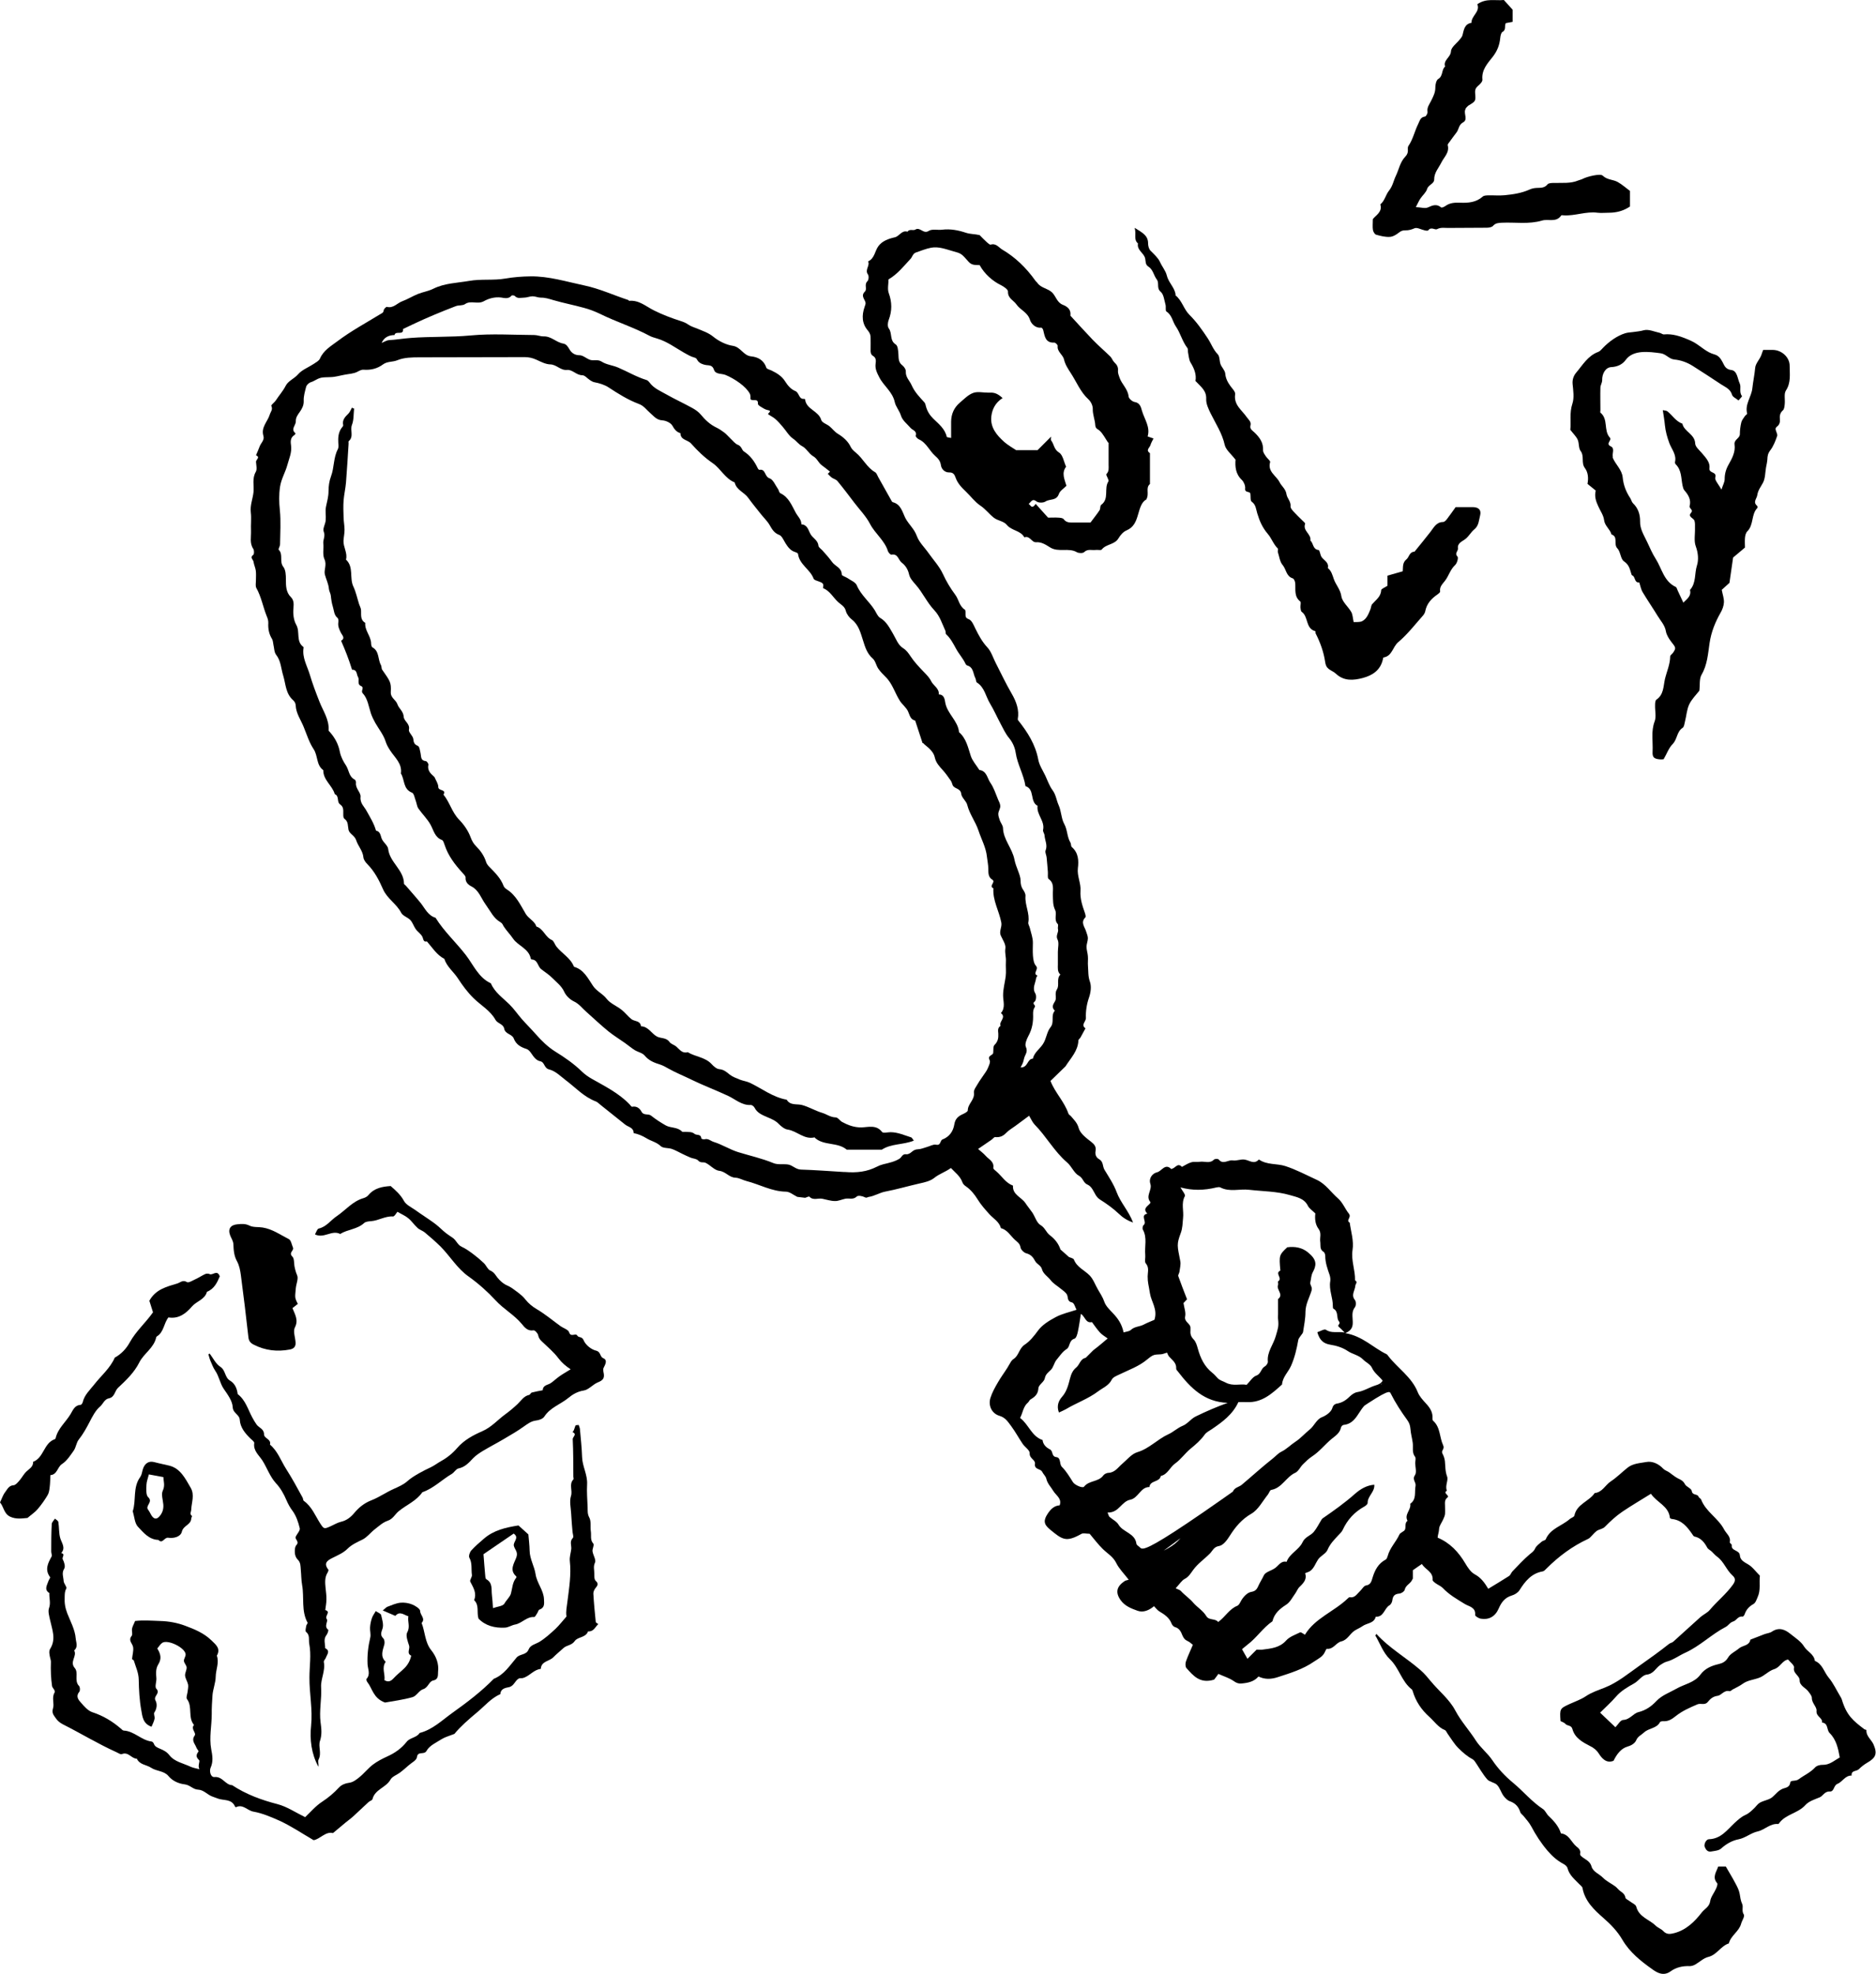
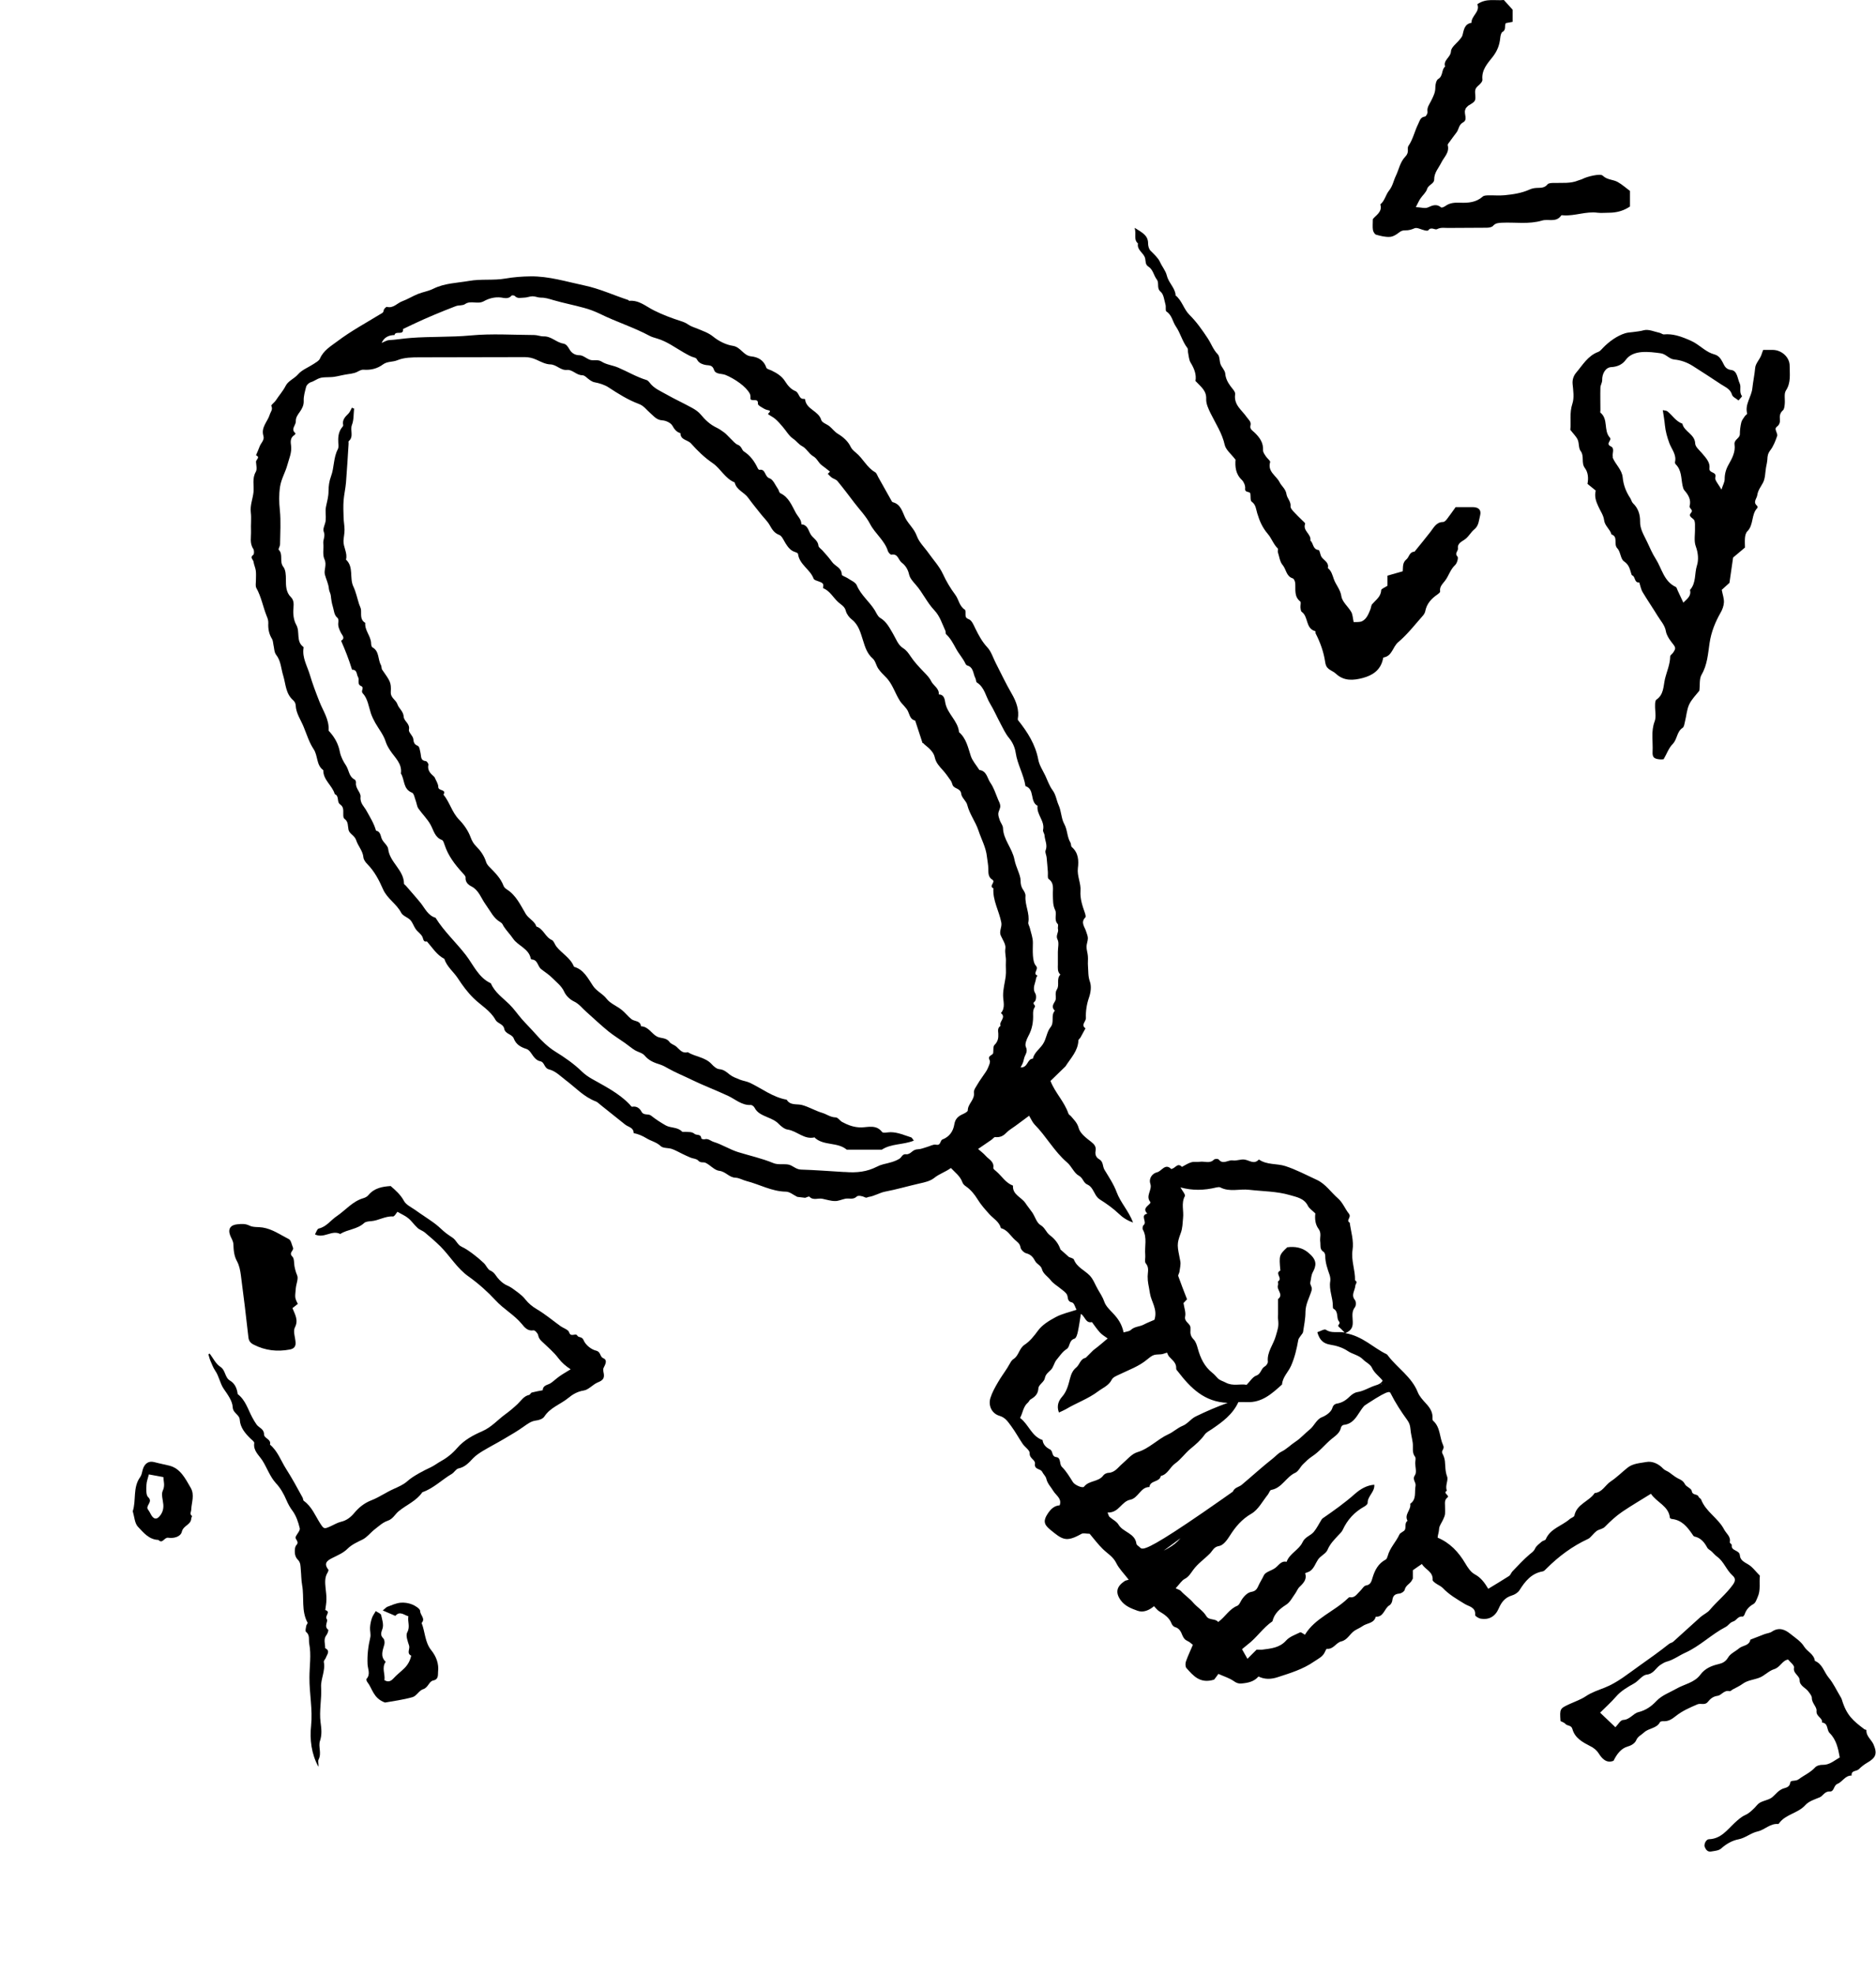
<svg xmlns="http://www.w3.org/2000/svg" viewBox="0 0 180.12 189.5" id="Layer_2">
  <defs>
    <style>
      .cls-1 {
        fill: #000;
        stroke-width: 0px;
      }
    </style>
  </defs>
  <g id="Outline_2">
    <g>
      <path d="M97.73,69.11c.94,1.18,1.69,2.36,1.96,3.82.1.53.43,1.02.67,1.52.22.47.39.98.69,1.39.34.45.38.98.59,1.44.27.61.25,1.29.54,1.81.32.58.26,1.25.6,1.8.07.12.03.34.13.42.64.56.67,1.3.58,2.03-.09.76.31,1.44.25,2.18-.05.74.18,1.42.42,2.1.05.14.11.38.05.44-.49.49-.06.91.07,1.35.06.21.17.43.17.65,0,.27-.13.55-.13.82,0,.3.11.6.13.9.03.32-.02.64.01.96.04.49,0,.97.18,1.48.16.43.1,1.03-.1,1.59-.2.58-.31,1.28-.28,1.9.02.35-.52.67-.04,1-.16.29-.32.59-.48.88-.06.1-.19.18-.2.28-.04,1.02-.74,1.7-1.24,2.49,0,0-1.44,1.4-1.44,1.4.43,1.12,1.33,1.98,1.72,3.13.03.1.17.17.25.26.29.35.6.62.74,1.14.14.51.72.95,1.19,1.31.32.25.5.48.43.87-.07.36.05.64.35.81.41.23.31.68.5,1,.42.7.89,1.39,1.17,2.15.38,1.02,1.15,1.8,1.58,2.92-.58-.2-1.01-.49-1.37-.84-.56-.53-1.18-.97-1.83-1.38-.16-.1-.29-.26-.39-.42-.22-.37-.38-.82-.79-1-.41-.17-.41-.63-.82-.85-.47-.25-.7-.91-1.14-1.28-1.23-1.05-1.99-2.5-3.12-3.64-.2-.21-.32-.5-.52-.84-.47.35-.89.66-1.31.97-.31.23-.65.42-.91.69-.3.32-.62.43-1.05.39-.11,0-.23.19-.36.27-.4.28-.8.55-1.27.87.22.2.51.41.74.67.3.34.82.54.72,1.15-.01.1.18.24.3.34.53.46.89,1.1,1.59,1.36-.06.88.81,1.1,1.19,1.67.21.32.46.61.67.92.27.41.42.99.79,1.2.43.25.53.7.89.97.47.35.83.8,1.02,1.37l.81.72c.17.08.43.12.48.25.29.74,1.01,1.01,1.51,1.52.35.36.53.89.79,1.34.22.39.47.74.62,1.19.14.41.51.76.82,1.09.48.5.87,1.05,1.03,1.85.25-.08.54-.09.7-.24.36-.34.84-.3,1.23-.51.36-.19.74-.33,1.03-.46.33-1.01-.3-1.72-.43-2.54-.13-.85-.22-1-.22-1.63,0-.41.17-.84-.18-1.25-.14-.16-.02-.54-.05-.81-.08-.81.21-1.64-.23-2.43-.06-.1-.02-.36.07-.43.38-.3-.38-.95.36-1.1-.49-.5.05-.71.28-1.01.02-.03.02-.09,0-.12-.48-.58.21-1.14.01-1.73-.18-.55.21-1.01.64-1.11.45-.1.78-.92,1.38-.3,0,0,.05-.05.08-.05.31-.07.53-.6.93-.17.3-.15.58-.35.9-.44.26-.08.55,0,.82-.05.45-.07.95.21,1.36-.21.08-.08.39-.09.45-.01.42.53.9.02,1.35.09.37.06.78-.14,1.14-.08.47.07.91.5,1.37-.01.77.54,1.71.37,2.53.63,1.05.34,2.04.87,3.04,1.33.84.39,1.35,1.19,2.02,1.77.47.41.68,1.01,1.05,1.47.29.37-.33.64.08.86.12.88.41,1.74.27,2.64-.15.99.27,1.92.24,2.9.3.17.04.34.03.52-.03.45-.44.88-.04,1.37.12.15.12.54,0,.69-.34.43-.22.9-.21,1.35.02.47-.05.86-.71,1.14,1.67.29,2.67,1.4,3.94,2.01.07.03.12.1.17.17.91,1.19,2.25,2.01,2.84,3.48.16.41.5.77.8,1.1.38.41.66.84.62,1.43,0,.07,0,.17.05.21.72.63.61,1.6.97,2.36.18.38-.23.51-.07.79.12.22.21.48.24.74.05.49.02.97.21,1.47.14.38-.22.89-.02,1.36-.43.26.32.45.05.66-.27.21-.24.47-.23.75,0,.28.02.56,0,.84-.02.18-.11.35-.18.52-.13.3-.38.6-.39.91-.01.29-.12.55-.14.83,1.19.5,2.01,1.38,2.65,2.46.23.39.52.84.9,1.05.62.33.97.83,1.31,1.4.69-.42,1.35-.81,2-1.23.15-.1.2-.32.33-.45.54-.56,1.07-1.14,1.66-1.64.21-.17.39-.28.51-.55.12-.26.41-.46.64-.66.11-.1.33-.11.38-.22.44-1.04,1.55-1.28,2.3-1.94.14-.12.42-.2.45-.33.22-1.12,1.41-1.36,1.95-2.17.73-.07,1.01-.76,1.53-1.11.58-.38,1.07-.88,1.62-1.32.52-.42,1.2-.44,1.8-.55.57-.11,1.18.16,1.63.64.15.16.38.22.57.35.28.19.54.43.84.58.28.13.51.24.67.55.14.27.63.41.66.66.07.46.55.24.66.56.03.1.2.16.24.26.45,1.18,1.64,1.78,2.21,2.88.21.4.66.67.54,1.22-.02.07.2.19.19.27-.08.6.74.45.78.99.03.46.41.64.8.87.43.25.74.71,1.12,1.08-.08.68.1,1.38-.22,2.07-.11.25-.19.54-.41.66-.41.23-.68.53-.83.97-.03.09-.14.24-.19.23-.44-.08-.6.37-.89.46-.35.1-.48.4-.74.53-1.37.71-2.47,1.84-3.89,2.48-.6.27-1.14.69-1.8.86-.21.06-.4.19-.59.31-.44.29-.63.85-1.31.93-.43.05-.77.6-1.2.84-.64.36-1.26.71-1.75,1.28-.47.54-1.01,1.02-1.52,1.53.47.45.94.9,1.47,1.4.24-.24.48-.69.74-.7.66-.03.97-.63,1.47-.75.72-.18,1.25-.56,1.72-1.06.54-.57,1.26-.81,1.91-1.18.77-.45,1.75-.58,2.32-1.36.44-.59,1.05-.85,1.74-1.01.39-.09.69-.24.93-.65.22-.37.7-.57,1.05-.87.35-.29.97-.23,1.08-.83.45-.17.89-.35,1.34-.52.24-.09.53-.11.73-.25.66-.44,1.23-.22,1.76.21.47.38,1.03.73,1.33,1.23.31.49.95.72,1.03,1.37.73.29.88,1.07,1.32,1.6.45.53.75,1.2,1.12,1.81.06.1.12.19.15.3.45,1.52,1.08,2.03,2.16,2.85.06.04.2.06.2.08-.04.6.49.92.69,1.4.37.87.22,1.26-.62,1.74-.29.17-.56.38-.8.62-.22.22-.75.09-.69.61-.62-.02-.88.6-1.35.79-.41.16-.3.76-.75.74-.49-.03-.64.42-.97.56-.49.2-1.05.38-1.36.73-.72.81-1.9.88-2.53,1.75-.02.03-.06.08-.08.08-.78-.08-1.3.56-1.98.71-.67.15-1.17.63-1.85.76-.62.12-1.18.45-1.67.89-.23.2-.62.22-.95.28-.33.06-.5-.17-.61-.43-.11-.25.12-.74.39-.75,1.16-.03,1.75-.89,2.48-1.57.31-.28.63-.58,1.01-.75.38-.17.63-.43.91-.7.17-.17.31-.39.52-.5.39-.21.89-.26,1.2-.54.32-.28.55-.61.98-.79.24-.1.66-.1.72-.6.03-.25.52-.08.81-.31.51-.38,1.11-.63,1.57-1.13.15-.17.48-.26.72-.25.67.02,1.11-.41,1.65-.71-.15-.85-.33-1.71-.97-2.34-.31-.31-.11-.95-.73-1.01.07-.47-.59-.56-.53-1.13.04-.37-.46-.74-.45-1.24,0-.19-.18-.4-.31-.58-.26-.38-.85-.56-.86-1.08,0-.51-.66-.66-.54-1.25.04-.22-.38-.53-.57-.77-.57.09-.75.75-1.35.93-.52.16-.93.65-1.45.83-.52.19-1.09.23-1.56.57-.3.22-.64.37-.97.55-.1.06-.21.18-.29.16-.52-.14-.78.39-1.13.44-.47.06-.72.3-.96.59-.28.35-.66.1-.99.23-.72.31-1.44.62-2.06,1.11-.36.29-.73.55-1.23.51-.1,0-.28.02-.31.09-.32.62-1.07.56-1.53.99-.26.25-.59.36-.76.76-.12.27-.42.48-.81.59-.64.18-1.05.74-1.36,1.37-.69.28-1.12-.23-1.42-.7-.22-.34-.49-.54-.79-.69-.75-.39-1.5-.78-1.74-1.66-.11-.4-.49-.27-.68-.5-.11-.13-.32-.18-.46-.26-.08-1.2-.08-1.2.92-1.66.5-.23,1.04-.41,1.5-.72.56-.38,1.19-.58,1.82-.83,1.24-.49,2.25-1.34,3.33-2.1.96-.68,1.92-1.36,2.85-2.1.11-.09.29-.11.39-.2.88-.78,1.74-1.59,2.62-2.37.28-.25.67-.41.9-.69.7-.83,1.57-1.52,2.21-2.41.26-.36.29-.62-.04-.91-.58-.52-.81-1.31-1.45-1.78-.2-.14-.36-.34-.54-.51-.14-.13-.35-.22-.43-.38-.28-.52-.62-.93-1.23-1.06-.08-.02-.15-.14-.2-.22-.49-.71-1.01-1.36-1.96-1.46-.07,0-.18-.07-.19-.11-.11-1.14-1.25-1.46-1.82-2.31-.91.57-1.84,1.11-2.73,1.71-.62.42-1.17.93-1.7,1.47-.09.09-.22.15-.35.2-.42.14-.47.18-.91.66-.1.11-.22.24-.36.3-1.51.7-2.81,1.67-3.98,2.84-.11.11-.23.25-.36.27-1.09.19-1.69.95-2.24,1.82-.15.23-.46.42-.74.5-.66.2-.99.65-1.25,1.25-.34.78-.95,1.1-1.72.97-.2-.03-.55-.25-.54-.35.08-.76-.61-.82-.99-1.06-.75-.46-1.51-.89-2.12-1.54-.18-.18-.44-.28-.65-.43-.13-.09-.33-.23-.32-.34.06-.8-.72-.99-1.03-1.53-.28.19-.55.37-.87.6v.8c-.07.12-.1.19-.14.25-.19.28-.55.42-.64.82-.03.16-.33.36-.52.37-.44.04-.62.22-.67.65-.02.17-.13.39-.27.47-.51.29-.54,1.15-1.32,1.1-.17.66-.86.6-1.28.91-.24.17-.53.28-.77.44-.45.3-.66.88-1.26,1.02-.51.12-.76.79-1.39.71-.04,0-.12.16-.16.25-.2.51-.65.69-1.07.98-1.07.74-2.27,1.1-3.47,1.49-.63.21-1.25.24-1.86-.06-.43.5-1.02.62-1.64.67-.28.03-.5-.06-.75-.24-.42-.29-.93-.44-1.46-.68-.14.2-.33.45-.41.55-1.36.42-2-.38-2.65-1.1-.12-.13-.12-.44-.06-.63.18-.52.42-1.02.67-1.61-.15-.11-.31-.28-.5-.36-.27-.12-.39-.28-.51-.56-.12-.31-.28-.67-.7-.78-.13-.03-.28-.19-.33-.33-.22-.58-.68-.88-1.18-1.18-.2-.12-.34-.33-.51-.5-.46.39-1.03.64-1.58.44-.59-.21-1.22-.45-1.62-1.01-.53-.74-.4-1.32.38-1.84.09-.06.2-.07.39-.13-.43-.56-.91-1.03-1.19-1.59-.3-.62-.85-.92-1.3-1.36-.47-.46-.87-1-1.26-1.46-.32,0-.61-.09-.79.01-1.48.83-1.82.57-3.04-.44-.59-.49-.62-.86-.19-1.51.26-.39.6-.76,1.14-.79.24-.65-.36-.96-.61-1.38-.23-.39-.56-.69-.67-1.17-.05-.24-.29-.44-.4-.67-.16-.32-.78-.19-.69-.78.05-.37-.54-.49-.51-1,.02-.29-.45-.58-.67-.9-.38-.56-.7-1.16-1.1-1.7-.3-.39-.54-.82-1.12-.99-.75-.22-1.1-.98-.88-1.71.16-.52.44-1.02.72-1.5.28-.49.62-.94.92-1.42.12-.19.22-.39.34-.58.07-.1.15-.19.25-.25.51-.33.51-1,1.06-1.37.49-.32.9-.83,1.28-1.35.4-.55,1.07-.96,1.69-1.29.61-.33,1.32-.48,2.01-.71-.11-.19-.22-.65-.42-.7-.52-.11-.36-.5-.5-.76-.13-.23-.38-.39-.59-.56-.32-.27-.72-.49-.97-.82-.28-.36-.72-.6-.84-1.06-.1-.37-.49-.47-.66-.79-.18-.34-.4-.62-.84-.73-.23-.06-.53-.35-.56-.58-.06-.38-.34-.53-.55-.73-.42-.39-.72-.95-1.33-1.11-.16-.62-.72-.91-1.11-1.34-.41-.46-.81-.9-1.14-1.44-.27-.44-.64-.9-1.07-1.2-.21-.14-.31-.24-.39-.45-.21-.57-.69-.91-1.09-1.34-.54.39-1.12.56-1.6.95-.38.31-.94.43-1.44.54-1.1.25-2.18.57-3.29.78-.51.1-1.02.43-1.58.51-.12.02-.17.12-.35.03-.22-.12-.65-.2-.77-.08-.36.35-.76.14-1.12.22-.33.07-.66.23-.98.22-.41,0-.81-.14-1.22-.22-.41-.08-.87.19-1.24-.2-.05-.05-.26.07-.4.11l-.76-.09c-.37-.18-.73-.5-1.1-.5-1.36-.02-2.52-.7-3.78-1.02-.36-.09-.7-.31-1.06-.32-.61-.02-.93-.59-1.55-.66-.47-.05-.87-.57-1.34-.78-.2-.08-.46.05-.69-.21-.15-.17-.47-.18-.71-.27-.27-.11-.54-.24-.81-.37-.33-.16-.66-.35-1-.47-.35-.12-.84-.05-1.07-.27-.41-.39-.92-.48-1.36-.75-.39-.24-.79-.41-1.24-.5,0-.55-.53-.58-.83-.83-.78-.63-1.56-1.25-2.34-1.87-.15-.12-.29-.27-.46-.34-1.14-.43-1.94-1.32-2.88-2.03-.51-.39-1.01-.9-1.6-1.04-.52-.13-.41-.7-.87-.79-.4-.08-.63-.44-.86-.77-.11-.16-.26-.34-.43-.4-.56-.18-1.02-.42-1.25-1.03-.16-.41-.81-.4-.91-.92-.08-.46-.63-.49-.83-.84-.5-.91-1.41-1.4-2.12-2.1-.58-.57-1.05-1.21-1.5-1.9-.41-.63-1.06-1.11-1.3-1.87-.74-.38-1.15-1.08-1.67-1.67-.35.08-.33-.2-.42-.41-.14-.32-.47-.5-.66-.78-.19-.27-.29-.62-.51-.86-.26-.27-.73-.4-.88-.7-.45-.87-1.35-1.35-1.75-2.27-.37-.85-.81-1.7-1.49-2.39-.18-.18-.37-.43-.39-.67-.06-.63-.52-1.08-.69-1.63-.15-.47-.66-.61-.74-1.01-.08-.38,0-.78-.39-1.05-.07-.05-.11-.2-.11-.31-.03-.38.11-.79-.31-1.08-.34-.23-.05-.8-.51-.98-.23-.83-1.12-1.35-1.1-2.3-.69-.49-.5-1.38-.93-2.02-.42-.63-.66-1.41-.95-2.12-.27-.68-.74-1.31-.77-2.08,0-.17-.11-.38-.24-.49-.73-.63-.71-1.55-.96-2.37-.21-.67-.21-1.4-.68-2-.19-.24-.18-.64-.26-.97-.04-.18-.04-.39-.13-.54-.3-.48-.39-.98-.36-1.54.01-.21-.06-.45-.15-.65-.36-.89-.52-1.86-1-2.71-.1-.18-.04-.46-.04-.7,0-.32.03-.64-.01-.96-.04-.29-.18-.57-.22-.86-.03-.21-.39-.4-.02-.66.09-.07.09-.43,0-.57-.37-.54-.2-1.14-.22-1.71-.03-.6.05-1.2-.02-1.8-.08-.68.19-1.29.26-1.94.06-.65-.15-1.31.22-1.95.14-.24.04-.63.02-.95-.02-.22.45-.43,0-.64.11-.27.24-.54.34-.82.12-.35.5-.63.37-1.04-.25-.82.4-1.36.61-2.04.09-.29.32-.48.15-.84-.04-.09.3-.32.43-.52.3-.47.68-.88.94-1.39.25-.5.83-.69,1.2-1.12.37-.43.99-.66,1.49-.99.22-.15.52-.3.61-.52.35-.8,1.05-1.19,1.7-1.68,1.29-.97,2.72-1.74,4.09-2.58.18-.11.3-.13.33-.37.01-.12.23-.35.31-.33.62.16.98-.36,1.47-.54.52-.19.99-.49,1.51-.7.48-.19,1.01-.27,1.47-.5,1.09-.54,2.26-.55,3.42-.75,1.18-.21,2.36-.03,3.5-.23.81-.14,1.61-.2,2.42-.21,1.77-.02,3.44.51,5.15.87,1.48.31,2.82.94,4.23,1.4.03.01.06.08.09.08.95-.09,1.61.54,2.38.92.82.41,1.69.74,2.57,1.02.27.09.48.17.71.33.26.19.6.28.91.41.52.22,1.03.38,1.5.76.53.43,1.22.78,1.89.88.76.12,1,.94,1.75,1.01.67.07,1.22.37,1.46,1.09.04.13.31.18.48.26.53.26,1.01.54,1.34,1.08.22.36.56.74.94.89.42.16.33.82.87.76.03,0,.09.03.09.05.1.97,1.3,1.09,1.55,1.98.07.26.54.39.8.61.27.22.49.53.79.71.54.33.98.71,1.26,1.3.1.2.3.37.48.52.68.55,1.05,1.42,1.84,1.87.14.08.21.3.3.47.4.71.8,1.43,1.2,2.14.06.1.12.25.2.27.79.2.92.96,1.21,1.53.32.6.85,1.03,1.09,1.7.22.62.76,1.12,1.15,1.68.46.65,1.02,1.25,1.35,1.96.33.72.73,1.39,1.2,2.02.34.46.38,1.09.92,1.43.08.05.06.29.06.44,0,.24.02.36.33.48.28.11.46.57.62.9.32.65.65,1.26,1.16,1.81.36.39.53.97.78,1.46.51.99.98,2,1.54,2.96.46.79.74,1.59.59,2.44ZM132.64,132.81c-.51.71-.84,1.47-1.41,1.91-.81.63-.98,1.94-2.23,2.06-.09,0-.23.15-.25.25-.1.52-.52.79-.87,1.07-.66.54-1.18,1.23-1.9,1.7-.32.21-.61.49-.88.76-.26.26-.43.67-.73.81-.89.4-1.28,1.47-2.32,1.65-.13.02-.2.3-.32.45-.51.63-.92,1.45-1.58,1.83-.93.54-1.53,1.26-2.08,2.13-.25.4-.63.91-1.01.97-.53.08-.63.46-.89.72-.53.54-1.16.96-1.61,1.58-.23.31-.42.66-.81.86-.29.15-.48.48-.87.9.21.11.4.15.5.26.37.41.84.71,1.2,1.14.38.44.92.74,1.24,1.27.26.44.87.2,1.14.57.7-.51,1.07-1.26,1.84-1.56.12-.05.22-.22.29-.35.21-.43.63-.91,1.03-.98.36-.06.52-.19.67-.52.16-.37.39-.71.56-1.08.16-.33.75-.44,1.1-.71.34-.25.55-.7,1.08-.58.29-.81,1.19-1.14,1.53-1.88.24-.52.76-.62,1.07-.98.31-.37.52-.82.78-1.23.02-.03.05-.06.08-.08,1.07-.74,2.13-1.49,3.11-2.36.51-.45,1.13-.82,1.85-.87.06.7-.65,1.08-.64,1.75,0,.12-.18.27-.31.34-.94.52-1.63,1.26-2.08,2.24-.09.2-.28.37-.44.54-.39.42-.78.81-1.02,1.38-.15.37-.67.57-.91.93-.25.37-.38.84-.77,1.11-.12.08-.27.12-.47.2.19.56-.13.93-.52,1.3-.19.17-.28.44-.43.65-.27.37-.49.83-.86,1.07-.64.41-1.15.85-1.33,1.6-.91.62-1.51,1.58-2.39,2.24-.24.18-.46.39-.53.44.17.3.33.58.52.92.38-.38.65-.65.88-.88.24,0,.4.02.56,0,.83-.11,1.65-.17,2.28-.88.33-.37.88-.55,1.34-.78.08-.04.26.12.46.23.96-1.59,2.8-2.22,4.11-3.48.05-.05.13-.13.19-.12.49.09.69-.31.97-.57.21-.19.38-.53.6-.56.47-.06.54-.49.61-.71.23-.76.55-1.39,1.28-1.78.1-.05.15-.23.19-.35.21-.78.8-1.34,1.12-2.05.09-.2.46-.28.54-.48.1-.27-.05-.62.24-.84-.34-.61.37-1.05.26-1.63.63-.44.39-1.12.51-1.71.07-.36-.35-.61-.06-1.03.19-.27.03-.78.03-1.17,0-.2.08-.46-.01-.59-.33-.42-.17-.9-.23-1.35-.06-.45-.19-.89-.22-1.34-.03-.32-.1-.56-.3-.84-.59-.81-1.15-1.67-1.6-2.57-.21-.43-.47-.66-22.99,15.98.32-.27.56-.57.87-.72,1.24-.6,1.72-.96,2.43-1.99.06-.09.13-.2.21-.27.7-.53,1.4-1.06,2.1-1.59.15-.11.44-.17.46-.29.09-.5.62-.5.87-.82.23-.29.81-.43.86-.7.1-.58.59-.57.89-.82,1-.84,1.97-1.73,3-2.54.27-.21.47-.47.81-.64.5-.24.9-.67,1.38-.98.45-.29.88-.78,1.33-1.14.45-.36.65-.97,1.16-1.18.48-.19.92-.54,1.02-.89.11-.41.42-.42.56-.45.49-.11.82-.37,1.16-.7.18-.17.43-.34.68-.38.64-.1,1.17-.47,1.77-.65.27-.08.52-.19.66-.45-.33-.43-.8-.72-1.04-1.26-.15-.32-.58-.5-.85-.78-.41-.42-1-.49-1.47-.81-.47-.32-1.08-.51-1.66-.6-.69-.11-1.04-.46-1.25-1.2.29-.09.68-.34.83-.23.53.36,1.05.14,1.79.26-.29-.29-.41-.43-.55-.54-.23-.17.23-.27,0-.54-.27-.31,0-.94-.53-1.21-.04-.02-.05-.14-.05-.21.02-.82-.39-1.59-.25-2.42.03-.18,0-.4-.05-.57-.21-.61-.43-1.21-.43-1.86,0-.14-.06-.34-.17-.4-.39-.24-.26-.62-.31-.96-.06-.41.15-.83-.17-1.25-.32-.43-.36-.99-.3-1.47-.28-.28-.59-.47-.72-.74-.36-.73-1.12-.84-1.72-1.02-1.26-.37-2.6-.36-3.91-.51-.92-.11-1.88.24-2.78-.23-.09-.05-.24-.02-.35,0-1.23.3-2.33.31-3.47,0,.17.32.5.69.42.84-.37.69-.09,1.4-.17,2.09-.05.49-.04.97-.23,1.47-.4,1.08-.33,1.18-.04,2.67.07.33-.04.69-.08,1.04-.02.14-.15.3-.11.41.26.73.54,1.45.84,2.22-.08.08-.24.25-.34.36.07.47.24.91.16,1.28-.12.56.54.67.51,1.13,0,.08,0,.16,0,.24-.03.33.05.58.3.84.22.22.32.58.41.9.25.9.63,1.71,1.39,2.31.19.15.34.33.51.51.22.23.53.29.78.43.7.37,1.38.09,2,.21.34-.34.58-.76.92-.88.47-.16.45-.67.82-.88.15-.08.31-.31.3-.46-.1-.93.53-1.63.76-2.46.19-.68.31-.89.22-1.63-.02-.16,0-.32,0-.48v-1.44c.58-.45-.2-.9,0-1.36.04-.1-.04-.31.01-.35.46-.27-.36-.79.21-1.02-.13-1.47-.12-1.51.66-2.24.73-.1,1.41.02,1.97.47.32.27.68.59.73,1.04.03.28-.09.6-.23.85-.18.32-.17.65-.25.98-.07.3.22.44.12.8-.2.67-.58,1.3-.59,2.05,0,.65-.13,1.29-.23,1.94-.02.13-.16.25-.24.38-.08.13-.2.25-.22.39-.15.85-.34,1.67-.69,2.47-.27.61-.82,1.09-.87,1.8-.97.88-1.93,1.76-3.38,1.69-.27-.01-.53,0-.81,0-.56,1.21-1.56,1.92-2.54,2.59-.25.17-.55.31-.71.55-.38.53-.85.93-1.35,1.34-.52.43-.92,1.02-1.47,1.41-.51.36-.71,1.05-1.38,1.2-.11.62-1.03.4-1.09,1.06-.88,0-1.05,1.08-1.88,1.23-.34.06-.66.38-.92.64-.33.34-.67.6-1.22.58.09.21.11.34.18.41.29.26.69.44.87.75.44.75,1.59.81,1.72,1.84.02.13.22.23.33.34.38.4.76.8,23.23-15.69ZM88.58,71.34c-.29-.89-.5-1.53-.71-2.17-.48-.11-.52-.53-.69-.89-.18-.38-.53-.63-.77-.99-.49-.76-.72-1.67-1.38-2.31-.25-.25-.5-.5-.7-.79-.21-.3-.27-.74-.53-.97-.56-.49-.74-1.11-.95-1.78-.23-.71-.41-1.46-1.06-1.97-.26-.2-.5-.52-.58-.83-.11-.44-.45-.58-.73-.84-.49-.44-.79-1.08-1.45-1.34-.01,0-.01-.08,0-.12.1-.37-.17-.43-.43-.53-.17-.06-.43-.13-.48-.26-.33-.9-1.37-1.35-1.5-2.38,0-.07-.16-.14-.25-.17-.46-.13-.71-.47-.95-.85-.18-.29-.34-.7-.6-.8-.5-.19-.69-.54-.92-.94-.23-.4-.58-.72-.86-1.08-.4-.51-.82-1.01-1.2-1.54-.38-.54-1.14-.75-1.3-1.48-.92-.37-1.34-1.32-2.11-1.85-.79-.54-1.46-1.19-2.08-1.89-.32-.36-1.02-.32-1.02-.99-.39-.11-.58-.38-.78-.73-.16-.27-.62-.48-.96-.5-.55-.03-.81-.4-1.16-.7-.35-.3-.6-.69-1.08-.87-1.05-.39-2-.99-2.93-1.6-.35-.23-.86-.4-1.36-.49-.14-.03-.28-.11-.4-.19-.26-.16-.5-.48-.75-.48-.58,0-.94-.56-1.47-.51-.63.06-.99-.51-1.6-.53-.46-.01-.92-.26-1.36-.46-.36-.16-.71-.24-1.1-.24-3.36.02-6.71,0-10.07.02-.73,0-1.51.01-2.16.28-.46.19-.96.09-1.39.41-.52.39-1.16.55-1.83.5-.24-.02-.42.1-.64.21-.36.18-.8.19-1.2.27-.45.08-.89.22-1.34.23-.95.03-.95,0-1.68.4-.13.07-.29.09-.4.18-.12.09-.25.22-.28.36-.11.44-.25.89-.23,1.34.02.43-.17.76-.37,1.05-.21.3-.4.53-.39.93.01.37-.53.74-.02,1.14,0,0-.06.13-.11.16-.43.26-.37.68-.32,1.06.07.64-.19,1.19-.35,1.78-.19.72-.59,1.35-.71,2.11-.12.81-.1,1.49-.02,2.26.11,1.08.03,2.19.02,3.28,0,.18-.19.46-.13.52.46.46.04,1.13.44,1.64.23.29.25.79.25,1.2,0,.63,0,1.24.49,1.72.27.27.27.63.24.98-.06.59,0,1.2.27,1.68.38.67-.06,1.59.69,2.12.02.01,0,.08,0,.12-.13.91.35,1.69.6,2.51.26.88.59,1.75.93,2.61.35.9.95,1.72.88,2.75,0,.06.08.13.13.18.48.55.81,1.15.95,1.89.09.46.32.91.59,1.31.29.44.27,1.07.83,1.35.08.04.14.2.13.3-.08.55.48.94.44,1.36-.07.62.36.94.57,1.34.34.62.72,1.21.91,1.9.45.1.43.51.57.82.16.34.56.61.6.94.14,1.29,1.51,2.01,1.52,3.34,0,.06.11.11.16.17.48.56.98,1.11,1.44,1.68.42.53.7,1.2,1.43,1.42.82,1.32,1.97,2.36,2.91,3.58.73.95,1.21,2.16,2.4,2.71.37.87,1.13,1.38,1.77,2.01.44.43.79.95,1.2,1.42.44.5.91.96,1.35,1.46.55.63,1.17,1.23,1.86,1.66.92.57,1.79,1.17,2.56,1.92.27.26.59.49.92.68,1.28.73,2.61,1.38,3.65,2.46.08.09.19.25.25.24.43-.09.73.15.89.45.22.43.65.18.93.4.44.35.92.66,1.41.94.48.27,1.13.14,1.56.59.06.06.23.02.34.03.3.03.59-.04.88.2.18.15.61-.03.64.44,0,.03.22.1.31.07.35-.1.58.16.86.25.82.25,1.53.72,2.35.98,1.13.35,2.29.6,3.4,1.06.41.17.92.07,1.39.13.44.06.74.47,1.24.49,1.37.04,2.73.15,4.1.23.04,0,.08,0,.12,0,1.18.1,2.15-.03,3.07-.5.21-.11.4-.18.63-.24.54-.13,1.11-.25,1.56-.54.21-.13.26-.48.66-.42.15.02.37-.1.5-.22.19-.17.36-.25.62-.26.29-.01.57-.14.86-.22.29-.08.6-.27.85-.22.5.11.38-.4.63-.5.67-.26,1.03-.78,1.14-1.46.08-.5.35-.76.77-.95.2-.09.52-.25.52-.38,0-.64.68-1.01.59-1.7-.04-.28.24-.61.4-.9.15-.26.34-.5.5-.75.14-.22.32-.43.42-.67.11-.26.29-.62.19-.8-.25-.47.31-.44.34-.7.03-.27-.02-.63.13-.77.33-.32.38-.66.36-1.07-.02-.27-.09-.57.22-.75-.2-.41.59-.81.03-1.23.46-.52.21-1.14.21-1.7,0-.63.17-1.21.25-1.82.06-.47-.01-.96.02-1.44.03-.42-.12-.8-.05-1.25.06-.38-.26-.83-.44-1.23-.19-.42.13-.79.05-1.25-.21-1.11-.84-2.12-.76-3.29-.49-.22.27-.6-.11-.83-.4-.25-.37-.64-.38-1.05,0-.38-.09-.76-.13-1.14-.09-.9-.54-1.69-.82-2.54-.28-.84-.85-1.56-1.07-2.44-.09-.38-.54-.69-.58-1.07-.07-.57-.68-.45-.83-.85-.05-.14-.09-.29-.17-.41-.24-.34-.48-.69-.76-1-.33-.37-.66-.7-.78-1.24-.16-.71-.87-1.08-1.13-1.38ZM36.68,32.9c.23-.09.45-.24.68-.25.69-.04,1.38-.16,2.06-.21,1.92-.15,3.84-.06,5.77-.24,2.02-.19,4.07-.05,6.11-.04.3,0,.6.14.9.13.73-.02,1.21.58,1.88.69.3.05.44.29.6.56.19.32.48.56.97.56.33,0,.65.32,1,.44.36.12.73-.08,1.13.18.45.29,1.05.34,1.56.56.92.39,1.78.91,2.74,1.2.1.03.2.13.27.22.42.59,1.08.84,1.67,1.18.81.46,1.65.84,2.46,1.29.29.16.58.36.79.61.43.52.9.97,1.51,1.26.27.13.52.3.76.48.22.17.4.39.6.58.23.21.44.5.71.6.35.13.38.51.57.63.63.41,1.02.96,1.33,1.61.03.07.12.17.16.16.62-.12.48.65.97.81.35.11.57.68.83,1.05.08.12.1.33.21.38.82.39,1.09,1.17,1.49,1.89.2.36.54.64.53,1.1.59.03.67.57.88.94.22.39.71.58.76,1.11.01.16.24.3.37.44.34.37.66.74.96,1.15.29.39.9.52.91,1.18,0,.12.37.22.55.34.31.22.77.39.89.69.4.95,1.21,1.56,1.73,2.4.16.26.28.59.52.73.61.36.9.96,1.23,1.52.29.49.48,1.08.96,1.38.34.21.53.5.72.78.37.56.82,1.03,1.28,1.51.26.27.53.53.71.9.21.42.77.66.73,1.26.53,0,.57.52.62.8.2,1.07,1.22,1.73,1.32,2.82.7.61.86,1.47,1.13,2.29.16.48.54.89.82,1.34.72.09.75.79,1.06,1.23.33.47.51,1.06.74,1.61.09.2.21.42.21.63,0,.25-.18.49-.19.73-.01.21.08.44.15.65.09.24.29.47.3.71.03,1.13.89,1.95,1.1,3.04.14.74.59,1.47.59,2.02,0,.32.05.6.24.87.12.18.25.41.23.61-.07.87.43,1.67.27,2.54-.03.16.11.35.15.53.11.47.3.95.29,1.43-.01.71-.07,1.81.29,2.19.33.36-.37.74.15.95-.05.08-.12.17-.13.25-.06.48-.4.94-.07,1.47.11.19.08.66-.07.77-.31.24.17.34,0,.55-.12.16-.16.43-.15.65.03.74-.08,1.43-.45,2.1-.17.32-.37.8-.24,1.06.19.43-.02.66-.14.98-.06.17-.08.36-.15.54-.05.14-.13.26-.22.44.72.04.62-.82,1.18-.84.13-.59.65-.92.96-1.39.35-.52.36-1.16.73-1.62.41-.49,0-1.14.42-1.59-.32-.32-.2-.57.02-.92.19-.3-.08-.74.18-1.13.27-.41-.08-1.01.33-1.42-.3-.27-.24-.64-.24-.98,0-.4,0-.8,0-1.2s.13-.87-.03-1.18c-.21-.4.13-.68.04-1.02-.04-.15.06-.38-.02-.47-.4-.41-.06-.95-.25-1.34-.24-.49-.2-.97-.22-1.47-.02-.53.16-1.11-.41-1.52-.12-.09-.05-.44-.07-.68-.04-.46-.07-.93-.12-1.39-.02-.22-.17-.48-.1-.66.21-.52-.07-.97-.1-1.45-.01-.18-.18-.37-.14-.53.19-.86-.65-1.47-.53-2.31-.77-.4-.24-1.59-1.16-1.89-.17-1.11-.78-2.1-.94-3.2-.08-.55-.33-1.05-.63-1.41-.36-.43-.56-.9-.81-1.36-.35-.65-.65-1.34-1.03-1.97-.41-.67-.51-1.54-1.26-2.01-.09-.06-.07-.28-.14-.41-.23-.43-.16-1.04-.78-1.22-.07-.02-.14-.1-.17-.17-.24-.52-.64-.94-.9-1.43-.28-.51-.53-1-.96-1.4-.07-.06-.02-.23-.07-.33-.31-.67-.53-1.41-1.05-1.96-.72-.75-1.13-1.72-1.82-2.49-.25-.28-.53-.6-.61-.94-.11-.49-.33-.86-.71-1.15-.33-.25-.35-.89-.99-.77-.09.02-.28-.19-.33-.32-.32-1.05-1.24-1.69-1.73-2.64-.38-.73-.99-1.35-1.5-2.02-.53-.7-1.06-1.4-1.62-2.08-.13-.16-.39-.22-.57-.35-.13-.1-.24-.23-.36-.35l.21-.21c-.26-.21-.53-.42-.8-.62-.32-.24-.43-.64-.82-.86-.4-.23-.64-.75-1.05-.96-.36-.19-.55-.51-.87-.72-.4-.27-.66-.75-.99-1.13-.23-.27-.46-.54-.73-.77-.19-.17-.44-.28-.66-.43-.14-.1.47-.33-.07-.42-.24-.04-.47-.21-.69-.34-.1-.06-.24-.17-.24-.25.05-.6-.49-.21-.71-.45-.01-.15.02-.36-.06-.52-.37-.71-1.47-1.45-2.34-1.81-.37-.15-.95-.04-1.1-.48-.15-.46-.42-.43-.77-.47-.28-.04-.61-.17-.77-.38-.11-.13-.11-.28-.35-.34-.35-.09-.68-.29-1-.47-.84-.48-1.62-1.07-2.56-1.35-.25-.08-.51-.14-.73-.26-1.53-.82-3.2-1.34-4.76-2.11-.5-.24-1.02-.44-1.55-.58-.97-.27-1.97-.46-2.93-.74-.41-.12-.79-.25-1.22-.24-.26,0-.52-.13-.78-.13-.27,0-.55.13-.82.13-.3,0-.63.13-.89-.16-.05-.06-.27-.08-.31-.04-.28.35-.68.24-1,.19-.61-.08-1.2.09-1.66.35-.61.34-1.25-.11-1.81.28-.23.16-.6.09-.87.19-1.41.54-2.81,1.12-4.18,1.77-.3.14-.6.28-.9.43.06.67-.73.12-.82.58-.54.01-.99.2-1.24.76ZM117.86,134.66c-2.23-.08-3.56-1.44-4.76-3-.07-.09-.18-.19-.17-.28.04-.56-.38-.82-.68-1.16-.11-.12-.15-.29-.2-.38-.22.06-.4.15-.58.16-.69.04-.72,0-1.33.5-.79.66-1.74.99-2.65,1.43-.27.13-.62.26-.74.49-.28.58-.88.81-1.32,1.14-.94.71-2.09,1.11-3.11,1.72-.19.11-.4.19-.65.31-.24-.62-.04-1.13.31-1.52.45-.51.6-1.15.75-1.73.12-.46.27-.8.6-1.07.34-.28.39-.83.91-.93l.73-.73c.24-.19.49-.37.72-.57.23-.19.46-.39.66-.56-.27-.2-.54-.35-.74-.57-.28-.31-.52-.66-.77-1-.61.13-.64-.52-1.06-.79-.1.59-.17,1.15-.29,1.7-.05.25-.16.63-.32.68-.56.16-.42.79-.75.99-.43.27-.67.68-.98,1.04-.23.28-.29.71-.54.96-.25.25-.51.41-.59.83-.07.34-.59.61-.61.93-.03.57-.33.83-.75,1.08-.11.06-.15.21-.25.3-.47.39-.49.99-.76,1.48.84.63,1.1,1.77,2.16,2.12.04.44.38.74.69.89.36.17.13.69.63.75.47.05.27.67.53.93.44.44.74.96,1.07,1.48.18.28.93.6,1.06.43.48-.62,1.39-.44,1.85-1.08.09-.13.32-.24.48-.25.63-.02.92-.51,1.33-.86.47-.4.9-.95,1.45-1.12,1.15-.34,1.94-1.25,3-1.73.45-.2.86-.6,1.35-.8.5-.2.78-.67,1.28-.91,1-.49,2.01-.92,3.03-1.29Z" class="cls-1" />
-       <path d="M110.2,41.9c.22.08.36.12.55.19-.11.23-.23.42-.29.63-.07.25-.49.49-.05.78,0,.99,0,1.97,0,2.96-.46.39-.02.92-.36,1.5-.43.2-.61.83-.77,1.39-.2.7-.41,1.26-1.13,1.57-.31.13-.58.45-.76.75-.37.63-1.19.54-1.61,1.08-.08.1-.38.01-.57.04-.37.05-.77-.13-1.12.21-.12.12-.51.11-.69.01-.81-.47-1.77.04-2.57-.46-.41-.25-.81-.54-1.36-.5-.42.03-.59-.67-1.12-.47-.36-.67-1.22-.63-1.67-1.18-.32-.4-.87-.39-1.28-.72-.45-.36-.79-.83-1.28-1.15-.52-.35-.91-.89-1.37-1.33-.42-.4-.82-.81-1.01-1.38-.09-.27-.24-.48-.58-.47-.48.02-.78-.36-.82-.7-.06-.41-.27-.64-.53-.87-.57-.49-.85-1.28-1.59-1.61-.13-.06-.32-.26-.3-.34.14-.48-.29-.52-.49-.75-.33-.38-.79-.73-.92-1.17-.15-.49-.51-.88-.6-1.31-.22-1.01-1.07-1.55-1.49-2.39-.21-.41-.42-.81-.35-1.3.04-.27.06-.56-.24-.74-.24-.14-.25-.37-.24-.62.01-.36,0-.72,0-1.08.01-.29-.06-.5-.26-.74-.58-.67-.6-1.45-.32-2.26.05-.14.12-.31.09-.44-.09-.34-.47-.64-.06-1.04.25-.25-.09-.68.24-.99.13-.12.16-.52.05-.66-.32-.45.22-.84.02-1.25.64-.29.64-1.01,1-1.48.36-.48.97-.7,1.56-.83.45-.1.66-.71,1.22-.54.2-.3.55-.07.75-.2.47-.29.77.47,1.3.12.31-.2.84-.06,1.27-.11.79-.1,1.57.05,2.28.29.46.15.9.12,1.33.23.24.24.45.47.69.68.11.1.28.26.37.23.53-.15.77.28,1.13.49,1.19.7,2.26,1.7,3.18,3,.05.06.12.11.16.17.34.51,1,.53,1.42.93.38.37.47.97,1.04,1.19.4.16.76.41.73.93,0,.04-.02.1,0,.12.71.77,1.41,1.55,2.13,2.3.54.56,1.14,1.07,1.7,1.62.16.16.22.4.38.55.25.23.39.46.35.82-.02.21.08.44.15.65.21.63.8,1.08.87,1.81.02.2.36.5.59.53.52.08.61.55.69.83.24.82.82,1.57.55,2.47ZM106.38,42.47c-.3-.45-.49-.84-.79-1.12-.18-.17-.41-.18-.43-.54-.03-.53-.26-1.02-.24-1.58,0-.3-.18-.68-.41-.89-.78-.71-1.15-1.69-1.71-2.54-.26-.4-.53-.81-.64-1.29-.11-.48-.68-.74-.61-1.31.01-.1-.22-.32-.32-.31-.88.04-.92-.63-1.07-1.21-.02-.09-.13-.23-.18-.23-.59.07-.98-.4-1.09-.75-.23-.73-.93-.94-1.3-1.48-.28-.4-.84-.58-.81-1.24,0-.19-.4-.47-.66-.6-.83-.4-1.61-1.1-2.06-1.93-.38-.02-.75.04-1.07-.33-.68-.78-.7-.79-1.47-1-.69-.19-1.39-.48-2.13-.34-.51.1-.99.3-1.48.47-.26.1-.32.41-.47.58-.66.71-1.27,1.49-2.13,1.99,0,.44-.12.92.02,1.31.32.88.33,1.7,0,2.57-.1.24-.13.64,0,.82.36.46.06,1.17.68,1.55.2.13.23.62.25.95.02.4,0,.77.38,1.05.16.13.34.38.33.57-.04.57.37.9.56,1.34.3.68.77,1.14,1.23,1.65.09.1.11.27.15.41.13.45.36.82.7,1.15.52.51,1.12.97,1.29,1.74.01.05.2.06.42.11,0-.56,0-1.06,0-1.57.01-.73.28-1.34.83-1.81.41-.35.8-.76,1.28-.94.42-.16.95-.03,1.43-.03.08,0,.16,0,.24,0,.43-.02.77.16,1.16.52-.7.45-1,1.08-1.08,1.76-.12,1.06.52,1.81,1.25,2.46.34.3.74.52,1.13.78h2.06l1.3-1.3c0,.08-.06.29.01.38.28.35.25.84.75,1.15.37.22.46.89.68,1.36-.47.61-.14,1.23.03,1.83-.27.28-.63.49-.73.8-.23.66-.87.44-1.28.71-.2.14-.67.14-.85,0-.44-.35-.54.08-.77.23.19.09.29.57.68,0,.41.46.81.89,1.19,1.32.34,0,.66-.02.98,0,.18.01.44.03.52.15.26.35.6.32.96.32.52,0,1.04,0,1.61,0,.28-.38.6-.77.87-1.18.1-.15.04-.44.16-.52.8-.58.24-1.56.69-2.25.09-.14-.27-.61-.19-.7.27-.28.21-.58.21-.88,0-.76,0-1.51,0-2.13Z" class="cls-1" />
      <path d="M161.59,57.87c.4-.38.82-.67.67-1.24.61-.67.42-1.58.67-2.35.17-.53.12-1.2-.11-1.83-.2-.52-.06-1.17-.08-1.77,0-.23.02-.48-.05-.7-.09-.26-.66-.37-.34-.74.29-.33-.2-.4-.12-.69.15-.54-.11-1.04-.49-1.46-.12-.13-.16-.33-.2-.51-.14-.7-.08-1.45-.65-2.01-.05-.05-.08-.15-.07-.21.17-.71-.32-1.23-.54-1.82-.21-.57-.37-1.14-.43-1.74-.04-.45-.12-.89-.2-1.43.14.04.34.03.45.12.48.39.81.96,1.43,1.18.17.78,1.19.99,1.23,1.9.01.32.39.63.64.92.46.53.8.93.73,1.46-.06.52.73.29.56.88-.08.25.31.65.59,1.17.15-.46.31-.73.31-1,0-.51.12-.95.38-1.41.33-.58.67-1.21.57-1.91-.07-.5.5-.58.51-1,0-.38.05-.77.14-1.14.05-.21.21-.39.33-.58.06-.1.25-.2.23-.26-.24-.9.42-1.61.5-2.44.07-.65.21-1.28.27-1.94.03-.44.46-.83.61-1.29.04-.14.1-.28.16-.44.32,0,.64,0,.95,0,.84.02,1.6.72,1.59,1.53,0,.8.14,1.61-.36,2.37-.2.31-.07.84-.11,1.27-.02.22-.04.51-.18.63-.28.25-.32.53-.29.85.03.3-.04.54-.29.72-.07.05-.14.17-.12.25.03.22.21.47.15.64-.17.49-.36.99-.67,1.39-.22.29-.26.54-.27.86-.02.26-.08.52-.13.78-.08.48-.07,1.02-.28,1.44-.21.4-.49.73-.56,1.21-.05.35-.44.66-.02,1.02.04.04.07.18.03.21-.61.62-.33,1.62-.97,2.25-.14.14-.2.4-.22.62-.03.35,0,.71,0,.93-.47.39-.85.71-1.14.96-.13.87-.24,1.63-.35,2.43-.21.19-.47.43-.74.67.09.47.23.84.21,1.21-.02.33-.15.69-.32.98-.52.92-.9,1.85-1.06,2.93-.15,1.01-.21,2.08-.77,3.03-.23.4-.14.99-.21,1.53-.31.4-.74.82-.98,1.33-.23.5-.26,1.09-.4,1.63-.05.21-.08.51-.23.61-.57.37-.5,1.09-.95,1.55-.38.38-.57.95-.87,1.46-.07,0-.18.03-.3.02-.62-.05-.79-.18-.76-.75.05-.97-.17-1.94.2-2.91.17-.45.02-1.03.04-1.55,0-.18.01-.46.13-.53.7-.48.66-1.26.81-1.95.17-.73.5-1.42.51-2.2,0-.12.19-.23.28-.36.3-.45.27-.48-.19-1.06-.22-.29-.44-.64-.5-.98-.1-.6-.5-1-.79-1.48-.47-.77-.98-1.51-1.44-2.28-.17-.28-.22-.62-.33-.94-.49.05-.35-.53-.66-.67-.03-.01-.07-.05-.08-.08-.15-.47-.21-.93-.72-1.27-.34-.22-.33-.93-.64-1.25-.4-.4.11-1.12-.57-1.34-.13-.51-.64-.8-.71-1.39-.05-.45-.37-.88-.56-1.32-.21-.46-.38-.92-.24-1.5-.26-.21-.54-.44-.79-.64.11-.59.05-1.12-.25-1.52-.38-.5-.03-1.13-.41-1.64-.21-.27-.13-.74-.28-1.08-.14-.31-.41-.56-.71-.95.09-.74-.1-1.61.2-2.51.19-.57.08-1.27.02-1.9-.04-.43.12-.81.33-1.06.63-.74,1.13-1.64,2.13-2.01.17-.06.31-.23.44-.37.62-.65,1.4-1.19,2.15-1.42.25-.08.53-.08.79-.12.33-.05.66-.07,1-.17.45-.12,1.01.14,1.52.25.14.03.28.16.41.15.83-.08,1.58.18,2.32.49.2.09.41.18.6.29.64.38,1.18.94,1.92,1.14.41.11.61.4.8.76.17.33.28.67.83.74.58.07.59.84.81,1.3.16.35-.09.83.22,1.21.02.02-.19.23-.34.41-.24-.2-.56-.33-.62-.54-.16-.56-.63-.73-1.03-.99-.91-.6-1.82-1.2-2.74-1.78-.54-.34-1.14-.56-1.78-.62-.51-.05-.78-.53-1.32-.6-1.07-.14-2.61-.37-3.34.64-.32.44-.8.66-1.39.69-.55.03-.89.64-.87,1.26,0,.24-.17.48-.17.72-.02.72,0,1.44,0,2.16,0,.08-.03.2,0,.23.78.62.29,1.72.9,2.39.25.27-.46.59.1.85.4.19.12.65.19.98,0,.04-.01.08,0,.12.27.65.88,1.14.95,1.88.07.73.32,1.38.72,1.98.1.15.14.37.26.49.51.48.7,1.1.69,1.75-.02.76.4,1.37.69,2,.25.53.49,1.1.8,1.58.6.93.78,2.17,1.93,2.71.1.05.13.23.19.35.18.37.35.74.53,1.13Z" class="cls-1" />
-       <path d="M5.23,145.74c.14.13.34.22.37.35.09.53.04,1.08.19,1.58.15.48.53.9.09,1.41.44.1.03.4.15.61.14.26.26.69.14.88-.27.42-.08.8-.06,1.19.01.25.34.59.26.72-.16.28-.15.52-.16.8-.03.64.05,1.05.25,1.59.31.79.74,1.55.81,2.41.03.38.25.81-.15,1.15.31.54-.47,1.08.06,1.69.39.44-.09,1.21.41,1.72.1.1.12.45.02.56-.36.44-.08.77.17,1.05.31.35.66.76,1.07.9,1.04.34,1.93.87,2.74,1.57.09.08.19.19.29.2,1.01.05,1.69.93,2.67,1.05.08,0,.19.12.22.21.11.29.33.37.61.49.31.13.63.28.89.62.48.62,1.33.77,2.03,1.1.24.11.51.15.85.24-.2-.34.09-.76-.04-.88-.32-.31-.28-.52-.05-.82.04-.05-.16-.24-.21-.39-.13-.36-.5-.66-.16-1.14.19-.27-.41-.64-.06-1.02-.62-.72-.11-1.74-.68-2.49-.1-.14.03-.45.06-.68.02-.23.09-.48.05-.7-.06-.3-.26-.57-.29-.87-.02-.25.16-.52.15-.78-.01-.21-.24-.41-.26-.62-.02-.21.19-.45.16-.66-.07-.63-1.7-1.42-2.23-1.09-.2.13-.33.37-.49.55.31.49.45.96.1,1.52-.23.37-.24.81-.19,1.27.05.36-.18.88,0,1.07.43.46-.32.7-.08,1.13.17.31.15.77-.11,1.15-.09.13.06.41.02.6-.05.25-.17.49-.29.77-.84-.29-.88-1.01-.98-1.56-.18-.97-.23-1.97-.25-2.96-.01-.66-.29-1.23-.47-1.83-.02-.07-.18-.11-.17-.16.03-.38.16-.78.1-1.14-.06-.35-.5-.62-.14-1.07.12-.15-.01-.47.04-.7.04-.22.17-.42.29-.73.75-.09,1.57-.03,2.4,0,.84.02,1.67.18,2.39.45.89.33,1.83.71,2.55,1.42.42.41.9.77.51,1.46.24.68-.1,1.34-.11,2.02-.01.61-.27,1.2-.31,1.81-.04.59-.08,1.2-.07,1.77,0,1.13-.26,2.24-.05,3.38.11.57.22,1.17-.06,1.78-.13.29-.02.93.38.89.77-.07,1.03.76,1.69.78,1.33.88,2.8,1.42,4.35,1.82.92.24,1.75.81,2.66,1.25.51-.48,1.01-1.08,1.63-1.48.61-.4,1.13-.84,1.62-1.37.22-.24.59-.4.92-.44.43-.05.73-.3,1.02-.53.46-.37.84-.86,1.31-1.22.42-.32.91-.57,1.39-.79.73-.33,1.36-.77,1.86-1.41.32-.4.95-.38,1.24-.84,1.24-.32,2.14-1.21,3.13-1.92,1.4-1,2.78-2.04,3.99-3.28.99-.39,1.53-1.27,2.18-2.03.32-.38.94-.23,1.16-.78.17-.44.66-.51,1.03-.73.56-.34,1.06-.8,1.55-1.25.39-.37.71-.8,1.06-1.19-.08-.51.04-.96.09-1.43.16-1.29.38-2.59.23-3.91-.04-.37.1-.77.14-1.15.03-.35-.18-.71.15-1.05.1-.1-.01-.39-.03-.6-.05-.58-.1-1.15-.13-1.73-.03-.57-.18-1.18-.02-1.69.18-.54-.22-1.14.24-1.61.04-.04-.01-.16-.01-.24-.01-1.21,0-2.42-.06-3.62,0-.22.45-.47-.02-.67.04-.06.1-.12.13-.19.06-.14.09-.29.15-.43,0-.03.07-.04.1-.05.04,0,.08,0,.21-.02.04.12.1.25.12.38.08.91.18,1.81.21,2.72.03.89.53,1.68.48,2.6-.04.73.02,1.47.05,2.2.01.33-.03.64.16.99.2.37.08.89.15,1.34.06.39-.09.8.24,1.17.11.12-.11.48-.08.73.05.37.36.82.24,1.08-.19.39-.06.72-.07,1.06,0,.24-.01.56.13.69.32.29.18.46-.02.71-.11.14-.21.35-.2.53.05.9.14,1.81.23,2.71,0,.06.12.11.24.21-.3.28-.44.74-.98.7-.22.62-1,.51-1.28.93-.3.43-.78.38-1.09.68-.32.3-.66.56-.96.87-.38.4-1.16.36-1.21,1.12-.69.07-1.09.72-1.73.88-.12.03-.27-.01-.37.04-.39.2-.46.75-.99.84-.33.06-.77.16-.79.66-.89.39-1.49,1.13-2.21,1.73-.83.69-1.64,1.4-2.2,2.09-.51.2-.9.3-1.22.5-.52.33-1.18.62-1.45,1.12-.24.44-.85-.02-.93.62-.03.29-.52.53-.81.79-.26.23-.53.47-.81.68-.31.23-.75.37-.92.68-.43.77-1.5.93-1.73,1.88-.03.11-.25.16-.37.27-.5.46-.98.92-1.48,1.38-.23.21-.49.39-.73.59-.37.3-.73.61-1.21,1.01-.71-.19-1.26.6-1.86.68-1.18-.69-2.2-1.38-3.3-1.88-.79-.35-1.63-.71-2.48-.86-.58-.1-1.01-.76-1.68-.42-.01,0-.08-.04-.09-.08-.33-.75-1.09-.54-1.66-.76-.18-.07-.36-.13-.54-.2-.47-.18-.8-.63-1.35-.65-.48-.02-.76-.45-1.29-.51-.52-.06-1.14-.3-1.54-.79-.43-.52-1.14-.45-1.67-.8-.45-.3-1.1-.28-1.37-.87-.52,0-.81-.7-1.44-.44-.13.05-.35-.11-.53-.19-1.77-.8-3.42-1.81-5.15-2.68-.25-.13-.5-.33-.65-.56-.18-.27-.43-.49-.28-.96.15-.46-.15-1.01.15-1.52.11-.2-.22-.45-.24-.62-.11-.76-.14-1.54-.11-2.31,0-.15-.03-.23-.06-.35-.07-.29-.16-.68-.02-.9.6-.95.2-1.85,0-2.78-.08-.38-.22-.82-.1-1.15.18-.5,0-.96.03-1.44-.54-.34-.21-.76-.09-1.15.04-.13.2-.32.16-.38-.53-.71-.21-1.33.14-1.97.07-.12-.03-.32-.03-.49,0-.88,0-1.76.05-2.63,0-.17.19-.34.31-.53Z" class="cls-1" />
      <path d="M118.62,44.12c-.41-.54-.92-.93-1.03-1.41-.25-1.13-.87-2.04-1.36-3.04-.21-.43-.44-.92-.42-1.37.04-.81-.52-1.18-1.03-1.73.11-.6-.11-1.18-.46-1.75-.17-.27-.18-.64-.25-.97-.03-.15.01-.34-.07-.45-.49-.63-.66-1.42-1.1-2.06-.32-.47-.37-1.09-.91-1.44-.12-.08-.02-.45-.09-.67-.12-.43-.17-.98-.46-1.22-.43-.36-.1-.83-.38-1.19-.29-.38-.35-.94-.79-1.22-.34-.21-.25-.54-.33-.83-.14-.51-.8-.76-.68-1.4-.45-.39-.13-.86-.32-1.5.75.47,1.29.73,1.29,1.49,0,.25.08.56.25.72.33.33.73.7.89,1.06.2.45.55.86.65,1.28.16.69.73,1.14.85,1.82,0,.04-.02.1,0,.12.62.49.78,1.31,1.32,1.85.69.68,1.24,1.47,1.77,2.27.33.5.52,1.08.96,1.53.2.21.15.64.27.96.12.31.42.58.45.89.04.49.25.86.52,1.23.18.24.47.53.43.76-.15,1.02.65,1.52,1.11,2.19.18.26.46.44.36.81-.09.35.21.49.39.67.49.47.86.97.82,1.71-.01.19.16.41.28.59.12.19.43.41.4.54-.27.92.59,1.3.9,1.92.19.39.6.65.67,1.17.06.39.44.69.39,1.16-.02.15.15.34.27.48.27.3.56.57.84.85.11.11.32.28.29.34-.26.68.62.99.5,1.61.31.25.21.84.79.91.12.02.15.46.28.66.23.34.74.52.61,1.07.35.28.44.68.58,1.08.2.55.62.97.72,1.63.08.54.65.99.95,1.51.14.25.14.58.23.97.25-.02.59.03.83-.1.42-.22.59-.68.77-1.11.07-.17.07-.39.18-.52.35-.41.83-.7.86-1.33,0-.14.34-.25.6-.43v-.97c.5-.14.96-.28,1.47-.42.04-.39-.05-.82.36-1.15.26-.21.27-.72.77-.73.51-.63,1.02-1.25,1.52-1.89.33-.42.56-.95,1.22-.96.12,0,.27-.14.36-.26.3-.39.59-.81.85-1.17.61,0,1.13,0,1.65,0,.56.01.83.27.7.8-.12.45-.12.98-.55,1.33-.37.3-.56.75-.99,1.02-.26.17-.66.37-.59.81.04.26-.36.46-.04.79.1.11-.04.64-.23.81-.47.43-.61,1.05-.98,1.52-.25.32-.53.57-.46,1.02.01.08-.15.21-.25.28-.59.4-1.04.89-1.18,1.62-.03.14-.11.28-.2.39-.78.88-1.51,1.83-2.4,2.58-.53.45-.57,1.33-1.4,1.46-.03,0-.06.13-.07.2-.24,1.03-.99,1.52-1.92,1.77-.91.24-1.82.32-2.6-.42-.19-.18-.45-.27-.66-.43-.22-.17-.32-.38-.36-.69-.14-.96-.47-1.87-.91-2.73-.03-.06,0-.21-.03-.22-.96-.25-.65-1.39-1.3-1.85-.1-.07-.11-.27-.13-.42-.02-.2.08-.5-.02-.58-.6-.48-.44-1.12-.48-1.74-.01-.17-.11-.44-.24-.48-.64-.2-.62-.87-.97-1.28-.27-.31-.32-.81-.46-1.24-.03-.11.05-.29-.01-.35-.42-.41-.6-.99-.95-1.39-.52-.61-.8-1.25-1.02-1.99-.11-.34-.12-.83-.53-1.11-.15-.1-.09-.5-.13-.77-.05-.27-.55-.04-.5-.5.03-.26-.12-.62-.31-.81-.61-.57-.67-1.28-.61-1.99Z" class="cls-1" />
      <path d="M20.13,129.93c.33.43.58.98,1.01,1.26.54.34.42,1.03.95,1.34.46.27.67.76.73,1.29.75.57.98,1.46,1.4,2.24.13.24.26.47.42.69.23.31.71.41.71.93,0,.41.72.46.57.99.74.62,1.04,1.52,1.53,2.3.58.91,1.09,1.84,1.6,2.78.06.1.04.26.12.32.77.55,1.09,1.41,1.57,2.16.37.56.37.56,1.04.26.31-.14.62-.33.95-.41.53-.12.92-.42,1.26-.82.46-.55.96-.97,1.68-1.25.72-.28,1.4-.76,2.14-1.09.45-.2.93-.41,1.29-.73.36-.32.75-.55,1.15-.78.37-.21.74-.39,1.12-.57.32-.15.64-.4.98-.59.57-.31,1.11-.75,1.54-1.25.66-.77,1.55-1.24,2.4-1.61.92-.4,1.5-1.11,2.25-1.65.41-.3.8-.63,1.17-.98.33-.32.58-.75,1.09-.86.1-.02.16-.2.26-.23.34-.09.7-.15,1.05-.22.02-.51.49-.49.78-.69.29-.2.54-.45.83-.65.31-.22.65-.41,1.07-.67-.46-.3-.84-.62-1.16-1.04-.45-.61-1.05-1.1-1.6-1.63-.18-.17-.31-.33-.36-.6-.03-.19-.32-.49-.44-.47-.57.1-.87-.29-1.13-.61-.73-.88-1.74-1.42-2.52-2.27-.76-.82-1.64-1.61-2.58-2.28-1.1-.77-1.77-1.94-2.69-2.87-.48-.48-1.01-.93-1.53-1.37-.21-.17-.5-.25-.69-.43-.32-.29-.56-.66-.89-.93-.3-.25-.68-.4-1.04-.62-.11.12-.28.46-.43.45-.75-.05-1.38.4-2.1.45-.23.02-.52.04-.67.18-.66.61-1.58.6-2.3,1.05-.8-.42-1.55.47-2.42.04.12-.2.21-.53.36-.56.75-.17,1.15-.8,1.72-1.18.86-.58,1.53-1.44,2.58-1.74.18-.05.37-.16.48-.3.56-.67,1.33-.81,2.13-.86.48.42.95.83,1.27,1.42.2.38.7.61,1.09.88.58.42,1.19.8,1.77,1.22.33.24.64.52.94.8.27.24.59.45.87.64.37.24.47.69.88.87.39.18.75.44,1.1.7.36.27.71.57,1.04.88.22.22.35.59.6.7.27.12.4.27.55.49.19.28.43.53.7.73.24.19.56.27.81.45.45.33.95.65,1.29,1.08.33.42.69.71,1.15.98.79.47,1.5,1.07,2.25,1.61.28.2.74.33.82.58.16.54.63.03.79.33.13.22.45.05.61.45.17.43.72.88,1.19.99.48.12.34.58.7.73.42.18.19.59.02.93-.08.16,0,.4.03.61.05.44-.17.61-.57.77-.49.2-.89.72-1.38.79-.59.09-1.08.39-1.45.7-.75.62-1.75.92-2.32,1.8-.14.22-.52.35-.81.38-.46.06-.78.31-1.14.56-.62.45-1.29.83-1.95,1.22-.66.39-1.34.74-1.99,1.13-.33.2-.66.42-.93.69-.41.43-.78.87-1.43,1-.23.05-.4.38-.63.52-.96.56-1.75,1.39-2.83,1.76-.57.84-1.53,1.21-2.28,1.83-.35.29-.54.74-1.05.91-.46.15-.85.52-1.24.82-.4.31-.73.76-1.17.98-.53.26-1.04.48-1.47.91-.37.37-.89.59-1.37.83-.52.26-.95.51-.44,1.16.03.04-.03.19-.07.26-.3.47-.25.98-.2,1.5.04.37.09.74.08,1.11,0,.34-.07.67-.11,1,.59.17-.1.56.15.88.15.2-.31.68.13,1.01.05.03-.05.36-.15.49-.34.41-.13.85-.14,1.28.52.26.18.6.07.91-.05.14-.22.29-.2.41.17.85-.31,1.65-.26,2.43.07,1.14-.2,2.25-.05,3.38.08.58.15,1.16-.06,1.78-.18.53.18,1.17-.13,1.77-.09.18.02.46-.02.7-.68-1.24-.84-2.63-.7-3.94.16-1.57-.17-3.08-.16-4.62,0-1.08.19-2.17-.02-3.25-.07-.38.09-.82-.31-1.14-.09-.07-.01-.38.02-.57.02-.11.16-.25.13-.31-.62-1.13-.31-2.4-.52-3.59-.09-.49-.08-.99-.13-1.48-.03-.35,0-.71-.31-1-.15-.14-.25-.41-.26-.63-.02-.25,0-.59.15-.75.32-.34-.17-.54-.07-.79.12-.28.44-.59.39-.82-.14-.59-.35-1.21-.7-1.68-.24-.32-.42-.65-.57-1-.26-.61-.57-1.17-1.03-1.66-.57-.63-.84-1.46-1.29-2.17-.33-.51-.89-.93-.78-1.67.02-.13-.23-.3-.37-.44-.51-.5-.97-1.05-1.02-1.79-.03-.52-.65-.61-.68-1.23-.03-.58-.47-1.18-.85-1.73-.37-.53-.45-1.21-.83-1.76-.19-.28-.31-.61-.45-.93-.09-.21-.14-.43-.2-.64.05-.03.09-.06.14-.08Z" class="cls-1" />
      <path d="M141.85.4c.87-.6,1.72-.31,2.54-.4.26.29.53.59.84.93v1.17c-.2.04-.42.08-.65.12-.17.24.07.63-.32.84-.14.08-.2.39-.22.61-.07.66-.28,1.21-.7,1.76-.5.64-1.11,1.27-1.01,2.22.02.2-.26.46-.46.63-.2.18-.26.38-.24.63.07.81.06.8-.62,1.21-.1.06-.17.17-.26.25-.03.07-.06.13-.08.2-.12.39.28.92-.2,1.18-.43.23-.39.67-.63.97-.23.3-.46.61-.68.92-.07.09-.18.21-.16.29.19.71-.35,1.14-.61,1.67-.26.53-.7.97-.69,1.64,0,.41-.55.48-.68.9-.1.34-.44.61-.65.93-.14.21-.24.45-.43.81.49.02.89.16,1.16.03.46-.21.83-.36,1.27,0,.06.05.28-.05.4-.13.43-.32.92-.34,1.43-.32.78.03,1.53-.03,2.16-.59.12-.11.36-.11.54-.12.52-.01,1.04.04,1.56-.01.82-.08,1.64-.2,2.41-.55.2-.09.43-.14.65-.15.39-.02.77.03,1.07-.35.11-.13.43-.13.65-.13.77-.02,1.56.07,2.3-.24.14-.06.29-.08.42-.15.38-.21,1.69-.54,1.92-.31.43.42.99.36,1.44.61.43.24.81.59,1.18.86,0,.54,0,1.01,0,1.49-.06.04-.12.08-.19.12q-.8.48-1.84.48c-.36,0-.73.04-1.08,0-1.11-.15-2.16.32-3.26.25-.08,0-.2-.03-.23.01-.48.71-1.24.31-1.84.49-1.28.38-2.58.15-3.86.21-.32.02-.6.02-.85.3-.12.14-.41.18-.63.18-1.24.02-2.48,0-3.72.02-.34,0-.67-.07-1.03.12-.19.1-.57-.27-.84.11-.04.06-.23.03-.35,0-.33-.07-.72-.3-.96-.2-.3.13-.57.21-.88.2-.25-.01-.43.06-.63.22-.25.2-.58.4-.89.41-.43.02-.87-.09-1.29-.21-.14-.04-.28-.28-.31-.45-.05-.31-.01-.64-.01-1.05.3-.38.94-.69.72-1.41.43-.35.51-.92.84-1.33.35-.43.43-.96.65-1.41.29-.6.4-1.3.87-1.8.21-.22.31-.43.28-.73-.01-.11,0-.25.05-.33.45-.65.6-1.43.95-2.13.13-.25.19-.65.64-.7.1,0,.28-.32.25-.46-.07-.43.19-.73.35-1.06.2-.41.41-.79.4-1.28,0-.28.09-.7.28-.81.49-.29.29-.89.66-1.19-.21-.62.53-.87.56-1.46.02-.41.57-.78.88-1.18.09-.12.2-.24.23-.38.13-.51.19-1.07.86-1.18-.02-.67.84-1.05.57-1.76Z" class="cls-1" />
-       <path d="M132.16,156.85c1.24,1.37,2.86,2.27,4.24,3.48.37.32.67.69.96,1.04.78.95,1.79,1.73,2.37,2.83.55,1.04,1.35,1.9,1.98,2.89.44.68,1.12,1.2,1.57,1.87.56.83,1.23,1.54,1.98,2.16.99.82,1.8,1.82,2.88,2.53.23.15.34.47.55.67.51.48.97.99,1.18,1.67.78.08.99.85,1.49,1.26.22.17.43.36.35.7-.01.06.03.16.08.2.34.33.86.45,1.01,1,.15.54.73.71,1.09,1.08.33.34.8.56,1.2.85.18.14.32.34.51.47.23.16.41.31.46.61.03.14.28.23.43.35.21.17.56.3.61.51.26,1.01,1.25,1.22,1.86,1.82.21.21.53.31.73.52.33.36.68.3,1.07.2,1.14-.3,1.95-1.1,2.63-1.98.26-.34.73-.53.81-1.08.06-.42.38-.79.56-1.2.08-.17.18-.45.11-.53-.5-.58-.08-1.07.1-1.6h.73c.32.56.64,1.07.91,1.59.17.32.36.67.42,1.02.06.34.09.66.24.98.14.3-.08.66.16,1.02.11.17-.18.58-.26.88-.2.75-.99,1.13-1.18,1.89-.78.25-1.14,1.1-1.98,1.3-.45.11-.83.49-1.25.73-.16.09-.36.15-.53.15-.67-.03-1.31.12-1.83.5-.69.5-1.3.13-1.76-.2-1.1-.78-2.17-1.63-2.87-2.83-.48-.82-1.11-1.47-1.82-2.09-.89-.78-1.78-1.61-2.01-2.88-.02-.13-.19-.24-.29-.35-.45-.47-.98-.88-1.15-1.56-.04-.16-.23-.32-.39-.4-.6-.32-1.06-.73-1.52-1.26-.63-.74-1.13-1.51-1.58-2.36-.19-.36-.49-.67-.74-.99-.1-.12-.26-.22-.3-.35-.16-.52-.46-.86-.99-1.05-.24-.08-.46-.31-.62-.52-.24-.33-.35-.77-.62-1.05-.24-.25-.73-.28-.95-.54-.44-.51-.77-1.11-1.15-1.67-.07-.11-.16-.21-.27-.27-.51-.27-.94-.65-1.34-1.05-.4-.39-.69-.9-1.03-1.37-.09-.12-.15-.31-.26-.36-.65-.26-1.02-.84-1.51-1.28-.75-.67-1.3-1.48-1.59-2.46-.02-.07-.05-.15-.11-.19-.96-.75-1.19-2.03-2.08-2.88-.63-.59-.95-1.51-1.4-2.28,0-.01.04-.06.11-.15Z" class="cls-1" />
-       <path d="M21.1,122.52c-.25.6-.54,1.21-1.23,1.48-.2.75-1,.9-1.44,1.41-.59.69-1.28,1.21-2.26,1.05-.45.57-.43,1.4-1.09,1.81-.03.02-.07.06-.08.09-.21,1.03-1.19,1.55-1.63,2.43-.48.96-1.26,1.7-2.04,2.43-.32.3-.31.9-.88,1.01-.43.08-.55.54-.85.79-.43.37-.72.94-.99,1.46-.31.6-.63,1.18-1.05,1.71-.23.29-.26.73-.47,1.04-.33.47-.67,1-1.13,1.3-.46.29-.45,1.02-1.12,1.07-.02.39-.02.78-.07,1.17-.03.26-.07.55-.21.77-.28.47-.6.92-.96,1.34-.26.3-.6.52-.96.83-.49.04-1.08.15-1.66-.12-.62-.29-.62-.97-.98-1.37.18-.36.28-.71.49-.98.21-.27.35-.64.81-.67.19-.01.39-.25.54-.42.25-.28.42-.63.69-.89.28-.28.67-.45.65-.94,1.04-.39,1.01-1.8,2.08-2.17.03-.01.07-.06.08-.09.21-.94.96-1.53,1.43-2.31.25-.42.4-.86.98-.9.07,0,.16-.15.19-.24.16-.7.67-1.16,1.09-1.69.67-.86,1.54-1.57,1.99-2.6.62-.34,1.11-.86,1.43-1.45.6-1.09,1.53-1.89,2.24-2.9-.12-.37-.25-.78-.35-1.11.62-1.12,1.69-1.35,2.69-1.66.27-.08.52-.38.92-.13.15.1.56-.16.84-.29.31-.14.6-.34.91-.48.12-.05.3-.06.42,0,.31.16.72-.47.98.21Z" class="cls-1" />
      <path d="M28.62,125.14c-.17.13-.36.28-.54.43.27.66.59,1.17.23,1.86-.19.37.05.97.07,1.46.02.38-.18.58-.55.65-1.21.23-2.36.1-3.46-.46-.32-.16-.48-.35-.52-.72-.22-1.98-.46-3.96-.72-5.93-.06-.46-.15-.95-.37-1.35-.29-.52-.33-1.07-.35-1.62-.01-.34-.2-.58-.31-.87-.24-.63.03-1.01.7-1.07.39-.04.76-.07,1.16.13.36.18.84.11,1.26.18.94.15,1.7.7,2.52,1.12.21.11.27.53.39.81.12.28-.45.48-.06.86.19.18.15.6.2.91.06.31.13.59.26.89.14.32-.09.81-.13,1.25-.07.87-.13.86.19,1.48Z" class="cls-1" />
-       <path d="M45.94,155.36c-.19-.6.1-1.27-.42-1.76.28-.68-.08-1.21-.37-1.78-.07-.15.19-.44.16-.64-.08-.55.05-1.13-.25-1.66-.08-.15.04-.52.18-.68.37-.41.79-.77,1.21-1.13.95-.83,2.12-1.09,3.33-1.28.31.28.62.56.95.86.04.49.11,1.02.12,1.55.01.81.46,1.51.57,2.26.13.88.78,1.54.81,2.42.02.42.08.81-.44.99-.1.03-.13.23-.21.34-.09.13-.2.37-.29.37-.73-.05-1.17.6-1.83.72-.34.06-.65.29-.99.3-.97.05-1.87-.18-2.54-.88ZM47.32,154.37c.44-.16.97-.19,1.11-.44.19-.35.54-.63.63-.98.14-.52.14-1.07.51-1.51.02-.02.01-.1,0-.12-.71-.61-.18-1.29.01-1.84.18-.51-.15-.73-.24-1.08-.11-.4.57-.78-.02-1.19-.98.67-1.96,1.34-2.9,1.98.06.73.1,1.35.16,1.96.01.15.02.39.11.44.64.36.47.98.54,1.52.05.4.07.8.1,1.24Z" class="cls-1" />
      <path d="M36.94,163.42c-1.11-.42-1.18-1.33-1.66-1.94-.07-.08-.13-.27-.09-.32.41-.45.12-.95.1-1.41-.04-.87.06-1.72.26-2.56.07-.31-.04-.65-.02-.97.02-.3.08-.61.18-.9.07-.21.21-.4.37-.67.21.15.47.23.51.37.1.43.26.92.14,1.3-.13.39-.25.63.08.96.11.12.14.4.09.58-.16.58-.41,1.14.13,1.66-.41.57-.03,1.18-.12,1.76.35.21.6.12.86-.16.32-.35.7-.64,1.04-.97.35-.34.57-.75.67-1.22-.47-.23-.1-.64-.2-.96-.13-.41-.35-.97-.18-1.28.31-.55.01-1.04.11-1.54-.43-.13-.83-.54-1.25-.04-.35-.15-.71-.31-1.21-.52.21-.17.32-.31.46-.36.4-.15.8-.33,1.21-.38.37-.04.79.02,1.14.16.31.12.78.42.78.63,0,.4.54.73.14,1.15.34.86.31,1.85.92,2.61.5.62.75,1.33.66,2.08-.03.22.09.72-.46.83-.42.08-.48.69-.98.84-.38.12-.63.65-1.01.76-.92.26-1.88.38-2.65.52Z" class="cls-1" />
      <path d="M12.74,145.08c.36-1.04-.02-2.29.73-3.31.13-.18.16-.43.22-.65.16-.62.57-.92,1.12-.77.48.13.97.22,1.45.34,1.07.27,1.53,1.24,2.04,2.11.41.69.09,1.41.06,2.11,0,.22-.19.41.07.61.03.02-.07.17-.07.26-.03.59-.76.65-.9,1.25-.12.5-.79.66-1.31.58-.38-.06-.54.63-.94.21-.91-.03-1.44-.71-1.97-1.27-.31-.33-.33-.93-.49-1.47ZM14.3,141.51c-.09.37-.23.7-.24,1.03-.01.4-.06.96.16,1.17.52.47-.31.82,0,1.21.12.15.19.32.29.49.24.41.5.47.77.18.31-.33.44-.73.4-1.18-.04-.45-.22-.97-.05-1.32.24-.51.06-.91.06-1.3-.52-.1-.93-.17-1.4-.26Z" class="cls-1" />
      <path d="M34,39.2c-.06.53-.02,1.11-.21,1.59-.2.51.21,1.12-.31,1.56-.04.03,0,.15-.01.23-.08,1.25-.15,2.49-.25,3.74-.05.57-.18,1.13-.23,1.7-.04.56-.02,1.12,0,1.68.01.39.09.77.09,1.16,0,.35-.08.7-.1,1.04-.03.62.41,1.18.24,1.82.77.71.31,1.76.71,2.59.25.53.37,1.13.55,1.69.06.18.16.35.18.52.04.46-.11.97.41,1.27-.07.72.52,1.24.56,1.93,0,.14.03.36.13.42.68.38.5,1.16.82,1.71.07.12.03.32.11.43.76,1.1.88,1.2.83,2.14-.03.59.49.74.64,1.19.13.39.57.67.6,1.19.03.45.63.66.5,1.25-.05.25.38.57.42.88.04.35.09.52.44.67.16.07.2.45.26.71.07.32-.01.7.5.75.1,0,.27.25.25.35-.11.52.18.82.52,1.12.03.03.07.05.08.09.13.31.35.62.35.92,0,.42.81.19.5.74.6.73.81,1.69,1.49,2.39.47.48.88,1.07,1.11,1.69.13.35.28.62.52.86.44.44.78.92.97,1.52.05.17.18.34.31.47.54.55,1.09,1.08,1.37,1.83.05.14.19.26.32.34.89.57,1.3,1.5,1.81,2.35.28.47.85.67,1.02,1.21.68.21.84,1.01,1.48,1.29.2.09.28.43.44.63.53.67,1.36,1.09,1.69,1.94.95.27,1.34,1.12,1.83,1.84.34.51.92.74,1.3,1.23.35.46.98.69,1.45,1.07.34.27.61.64.95.9.3.22.84.12.9.67.71.03,1,.69,1.52.98.37.21.9.08,1.22.53.14.2.45.27.65.44.32.28.57.69,1.1.54.73.45,1.67.47,2.29,1.14.2.22.48.47.74.49.44.04.69.27,1,.52.28.22.65.35.99.49.31.12.66.16.95.3,1.17.56,2.21,1.39,3.53,1.62.35.58.96.38,1.47.51.67.18,1.28.56,1.96.76.42.13.78.42,1.27.43.22,0,.41.32.64.45.57.3,1.15.52,1.84.51.67-.02,1.43-.28,1.98.44.11.14.53.02.81.02.69,0,1.32.29,1.96.49.11.03.17.19.28.32-1.05.42-2.17.27-3.08.87-1.12,0-2.24,0-3.36,0-.87-.74-2.15-.37-3.02-1.1-.03-.03-.06-.09-.08-.08-1,.23-1.68-.62-2.57-.75-.3-.04-.62-.3-.85-.53-.3-.32-.68-.48-1.06-.64-.5-.22-1.01-.4-1.28-.94-.06-.12-.24-.26-.36-.25-.86.04-1.46-.54-2.16-.87-1.17-.55-2.39-1-3.55-1.57-.73-.36-1.49-.66-2.2-1.06-.27-.15-.5-.29-.81-.39-.52-.16-1.06-.36-1.46-.85-.21-.26-.65-.34-.96-.53-.32-.2-.61-.45-.92-.67-.52-.37-1.08-.71-1.58-1.11-.73-.59-1.41-1.24-2.11-1.86-.41-.35-.72-.8-1.24-1.04-.37-.18-.75-.54-.92-.92-.26-.57-.74-.91-1.14-1.32-.32-.33-.72-.57-1.08-.86-.34-.27-.31-.91-.92-.92-.02,0-.06-.05-.07-.09-.2-.97-1.21-1.2-1.7-1.91-.28-.41-.64-.77-.91-1.19-.09-.15-.1-.27-.31-.39-.66-.39-.88-.95-1.43-1.72-.42-.58-.63-1.35-1.36-1.72-.28-.14-.59-.4-.55-.85.01-.14-.19-.32-.31-.46-.72-.79-1.36-1.62-1.7-2.66-.06-.17-.13-.43-.26-.48-.69-.26-.79-.91-1.09-1.46-.31-.56-.8-1.03-1.17-1.56-.14-.2-.16-.49-.25-.73-.11-.28-.17-.71-.36-.79-.88-.34-.69-1.25-1.07-1.84.14-.96-.59-1.53-1.03-2.21-.19-.29-.34-.55-.45-.9-.2-.62-.65-1.17-.98-1.75-.16-.29-.31-.59-.42-.91-.22-.67-.3-1.41-.79-1.94-.22-.24.22-.53-.18-.7-.37-.16-.12-.61-.26-.84-.16-.24-.07-.74-.58-.71-.29-.95-.65-1.87-1.05-2.78.43-.27.1-.52-.02-.77-.15-.31-.3-.61-.25-.98.02-.14.02-.37-.07-.44-.34-.28-.33-.66-.44-1.03-.12-.38-.17-.73-.21-1.11-.02-.22-.16-.42-.18-.64-.04-.5-.27-.93-.39-1.39-.11-.44.21-.93-.04-1.47-.2-.43-.06-1.01-.11-1.51-.04-.38.22-.7.04-1.14-.12-.29.16-.71.19-1.09.04-.44-.06-.89.03-1.31.1-.49.24-.95.24-1.46,0-.49.07-1,.24-1.45.32-.85.22-1.79.66-2.61.08-.16.06-.38.04-.58-.03-.51,0-1,.3-1.43.06-.09.19-.21.17-.28-.12-.51.19-.81.5-1.12.15-.15.23-.38.34-.57.06.03.12.06.17.09Z" class="cls-1" />
    </g>
  </g>
</svg>